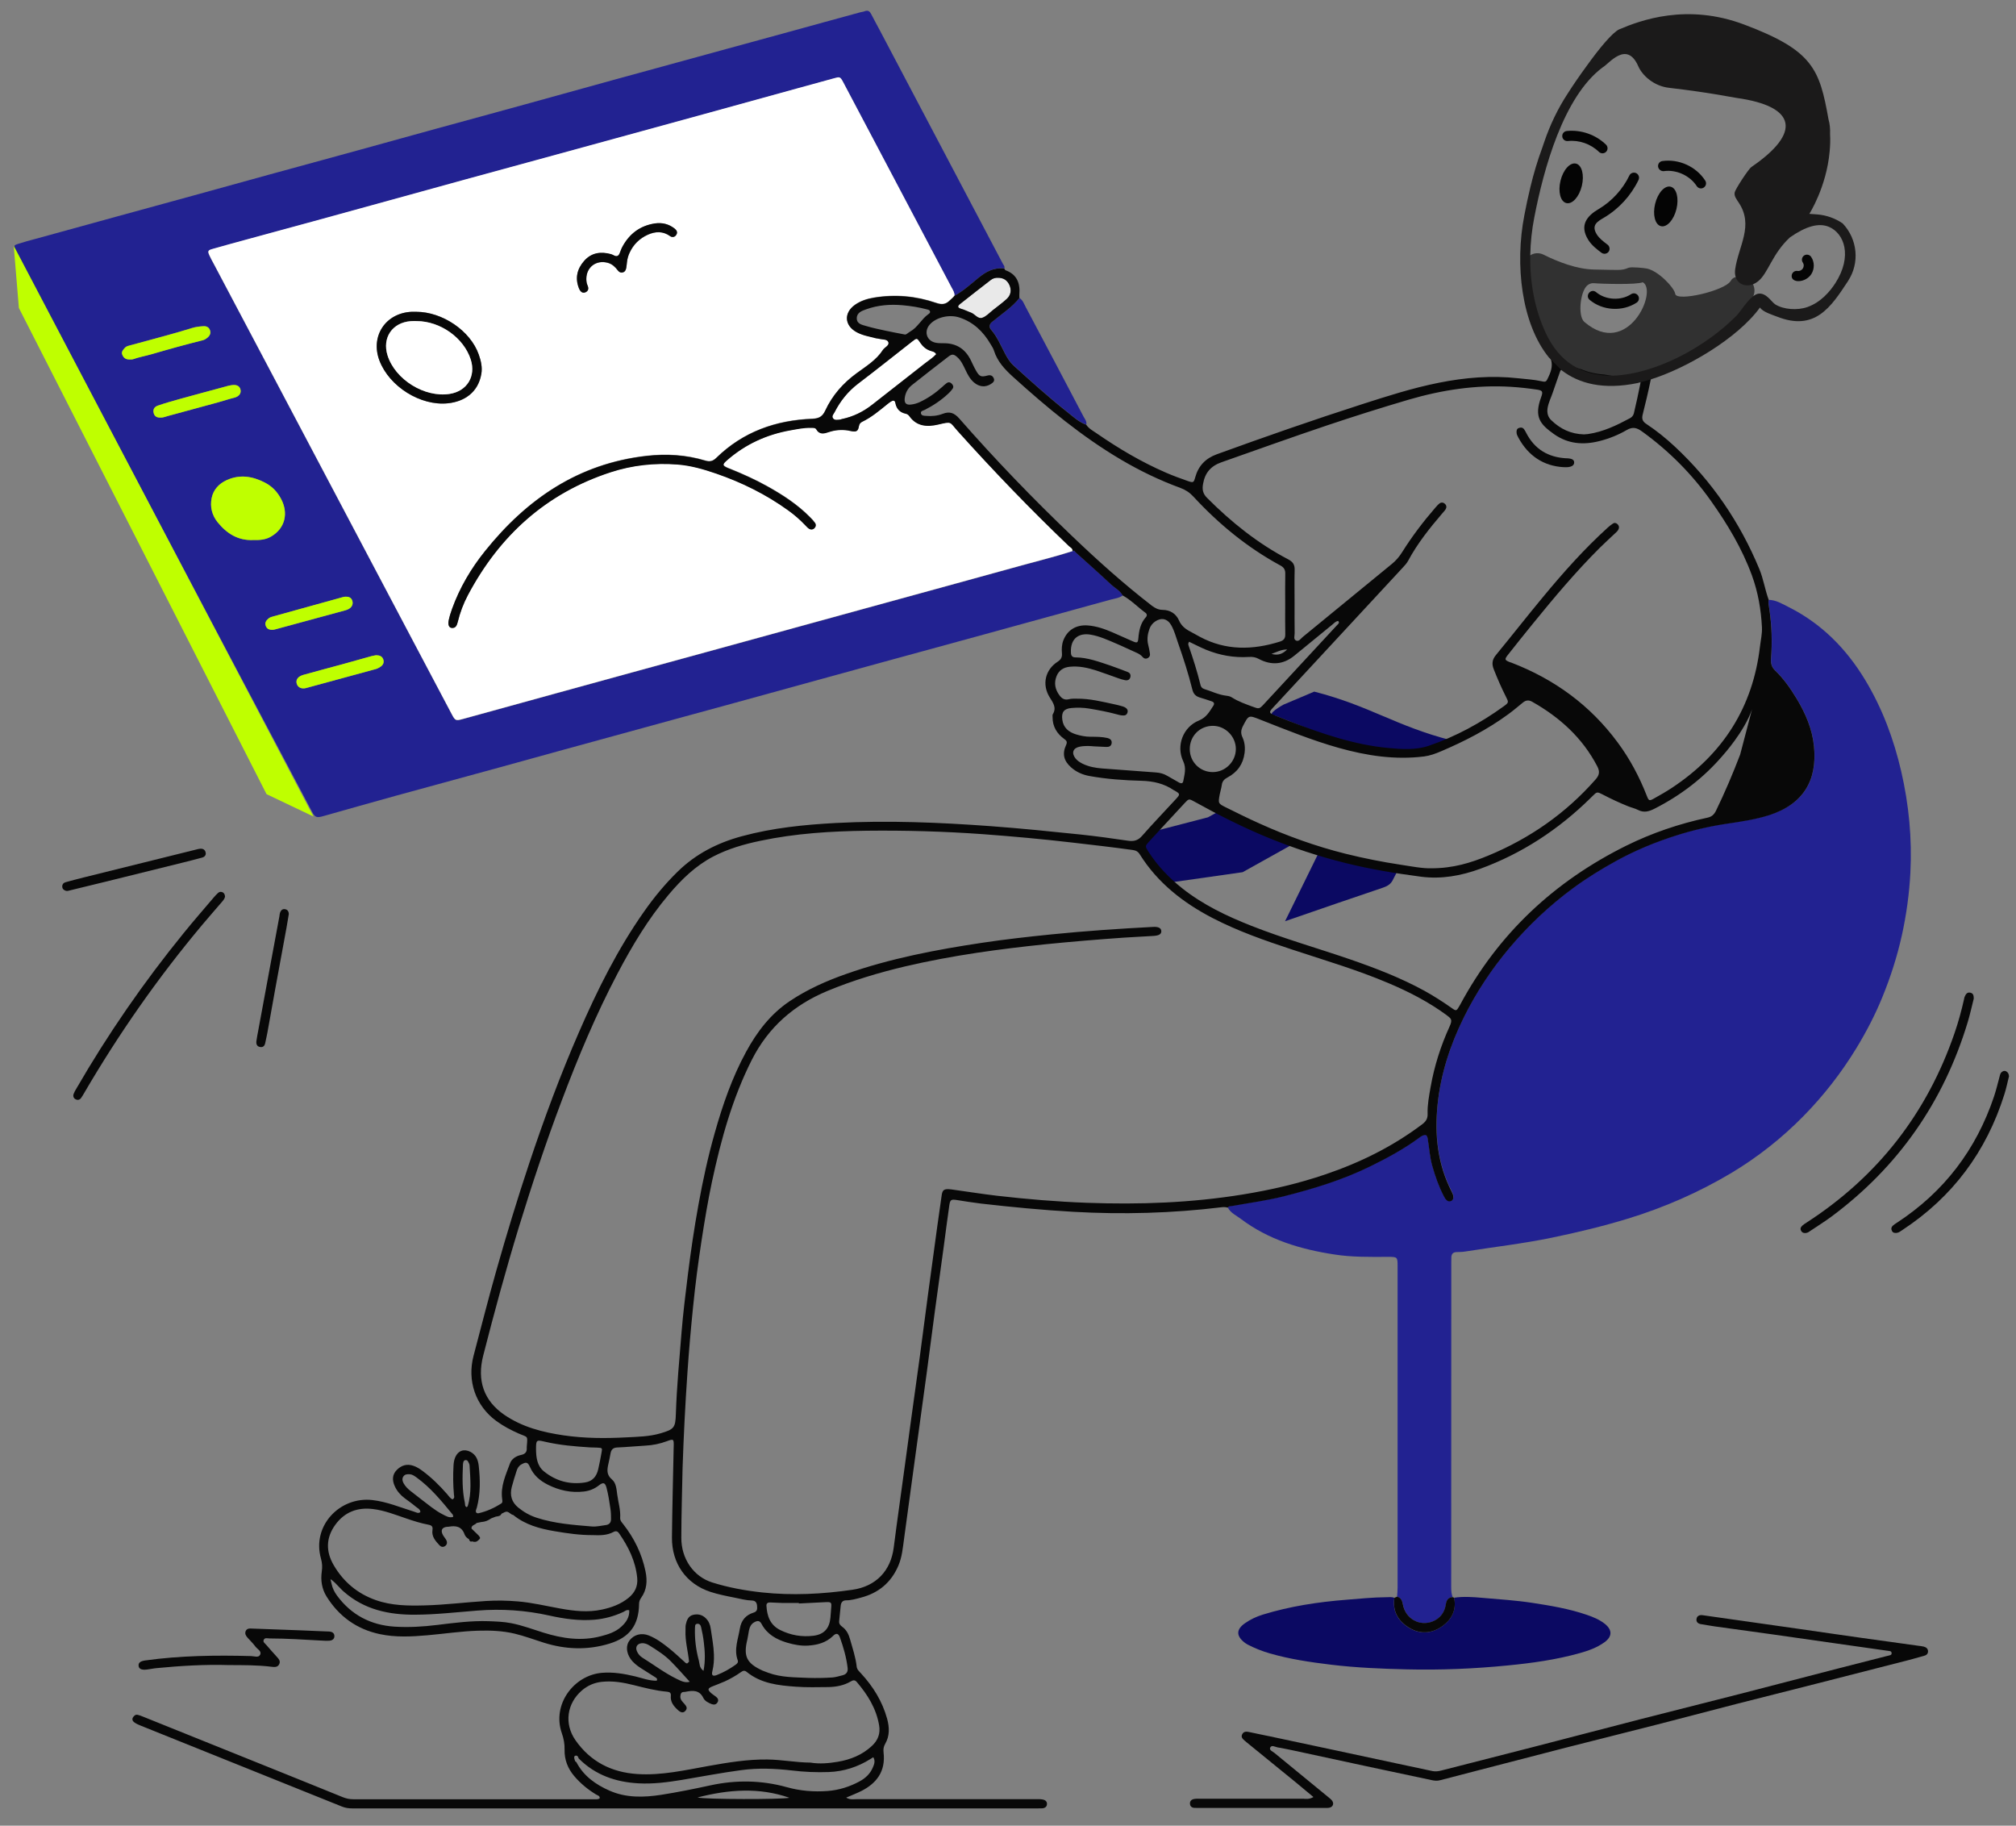
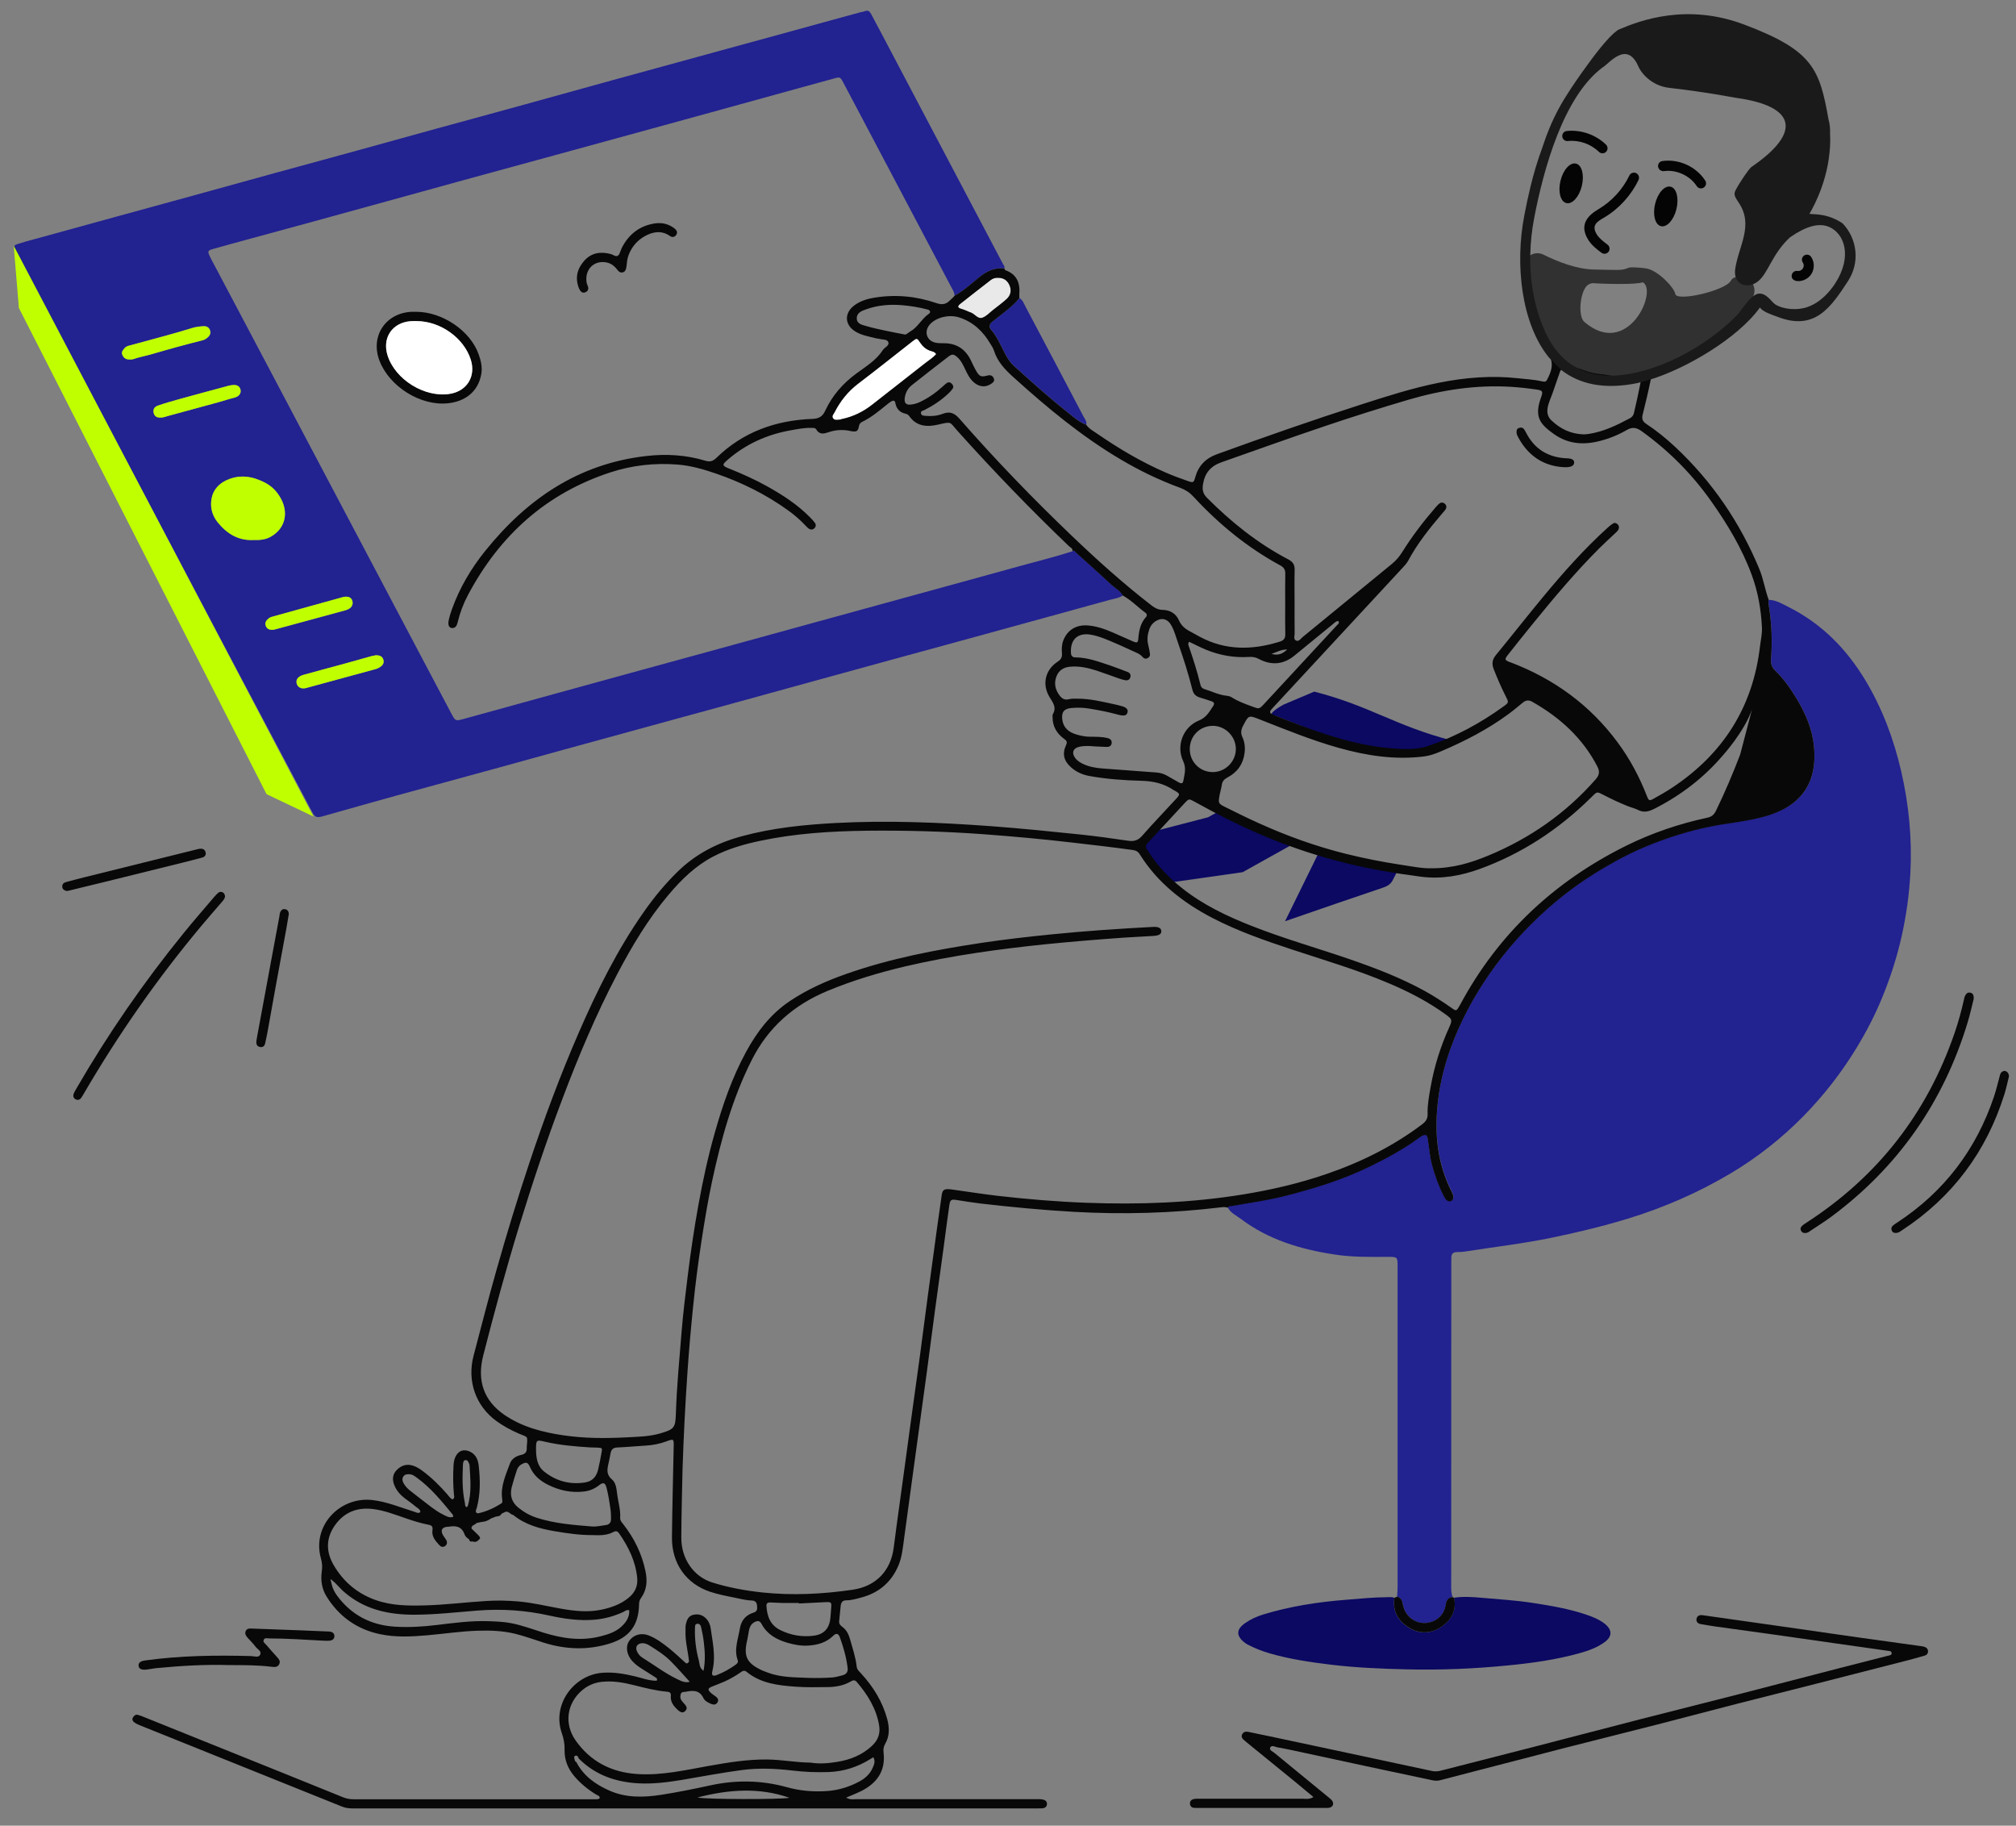
<svg xmlns="http://www.w3.org/2000/svg" version="1.1" id="Calque_1" x="0px" y="0px" viewBox="0 0 2733.5 2475" style="enable-background:new 0 0 2733.5 2475;" xml:space="preserve">
  <rect x="0" y="0" width="2733.5" height="2475" fill="#808080" stroke="none" />
  <style type="text/css">
	.st0{fill:#0B0962;}
	.st1{fill:#222291;}
	.st2{fill:#080808;}
	.st3{fill:#FFFFFF;}
	.st4{fill:#E9E9E9;}
	.st5{fill:#BFFF00;}
	.st6{opacity:0.63;fill:#040404;enable-background:new    ;}
	.st7{fill:#040404;}
	.st8{fill:#1B1A1A;}
</style>
  <g>
    <path class="st0" d="M1932.1,1013.7c0,0,21.4-3,35.4-10.1c-76.1-19.8-109.2-46.3-185.5-66l-41.6,17.6c0,0-26,14.1-12,14.7   l62.8,24.8C1791.2,994.6,1876.9,1031.6,1932.1,1013.7z" />
    <path class="st0" d="M1655.3,1098.4l-17.4,9.6l-82.1,21.3l-8.4,20.4l40.5,46.5l97-13.8l71.9-40.1   C1726,1131.2,1691.8,1116.9,1655.3,1098.4z" />
    <path class="st0" d="M1789.3,1153.4c-15.6,31.8-31.1,63.3-46.9,95.5c4.7-1.6,7.1-2.4,9.5-3.3c41-14.1,82-28.4,123.2-42.2   c6.8-2.3,10.6-5.1,13.2-10c2.5-4.9,5-9.7,7.5-14.6C1877.6,1176.2,1839.8,1169.4,1789.3,1153.4z" />
  </g>
  <g>
    <path class="st1" d="M1361.8,364c-14-1.8-25,4.3-35.3,12.8c-10.4,8.6-20.4,17.6-32.3,24.2c0.2-4.3-2.1-7.6-4-11.1   c-35.6-67.4-71.2-134.9-106.8-202.3c-13.4-25.3-26.7-50.7-40.1-75.9c-4-7.5-4.6-7.6-12.4-5.3c-16,4.5-32,8.8-48.1,13.2   c-42.3,11.6-84.6,23.3-126.9,35c-34.6,9.5-69.3,19-103.9,28.5c-32.7,9-65.5,18-98.2,26.9c-41.4,11.3-82.8,22.6-124.1,33.9   c-34.3,9.4-68.6,18.9-103,28.4c-34.3,9.4-68.6,18.9-102.9,28.3c-29.9,8.2-59.7,16.2-89.6,24.4c-15.4,4.2-30.8,8.4-46.2,12.8   c-6,1.7-6.5,3-4.1,8.5c1.9,4.2,4.2,8.3,6.4,12.4c29.1,55,58.2,110.1,87.3,165.1c28.3,53.5,56.6,107.1,84.9,160.7   c32.7,61.8,65.3,123.6,98,185.5c17.4,33,34.8,65.9,52.3,98.9c4.4,8.2,5.4,8.6,14.2,6.2c8-2.2,16-4.4,24-6.6   c34.3-9.5,68.6-18.9,103-28.4c34-9.4,68-18.7,101.9-28c33.7-9.3,67.4-18.5,101.1-27.7c42-11.5,84-23.1,126-34.6   c28.9-7.9,57.8-15.9,86.6-23.8c38.5-10.6,77-21.1,115.5-31.7c33.7-9.2,67.4-18.5,101-27.8c22.8-6.3,45.7-11.9,68.2-19.2   c2.5-2.1,3.4,0.6,4.6,1.7c16,14.4,32.1,28.7,47.8,43.4c5.3,4.9,12.1,8.1,15.7,14.8c-5,3.6-11.1,4.3-16.8,5.8   c-57.1,15.8-114.2,31.4-171.3,47.1c-46.2,12.7-92.4,25.3-138.6,37.9c-28.9,7.9-57.8,15.9-86.6,23.8   c-38.2,10.5-76.3,21.1-114.5,31.5c-29.5,8.1-59.1,16.1-88.6,24.2c-46.8,12.8-93.7,25.6-140.5,38.5c-28.9,7.9-57.7,16-86.6,23.9   c-47.2,12.9-94.4,25.7-141.6,38.7c-33,9.1-66,18.5-99,27.8c-8.9,2.5-11.1,1.9-15.3-6.1c-12.7-23.8-25.2-47.7-37.8-71.5   c-18-34.1-36.1-68.1-54.2-102.2c-13.7-25.9-27.4-51.8-41.1-77.7c-21.9-41.5-43.8-83.1-65.7-124.6c-28.5-53.9-56.9-107.7-85.4-161.6   c-20.2-38.2-40.4-76.5-60.6-114.7C59.8,413,41.4,378.3,23,343.5c-0.5-0.9-1-1.8-1.4-2.6c-3.8-7.4-3.7-8.2,3.9-10.6   c7.3-2.4,14.7-4.3,22.1-6.3c37.2-10.3,74.4-20.5,111.6-30.7c33.7-9.3,67.4-18.4,101.1-27.7c34.3-9.4,68.6-19,102.9-28.4   c41.1-11.3,82.1-22.4,123.2-33.7c34.7-9.5,69.3-19.2,103.9-28.7c40.4-11.1,80.9-22,121.3-33.2c39.8-10.9,79.5-22.1,119.3-33   c51.3-14.1,102.7-28.2,154-42.2c28.5-7.8,57.1-15.6,85.6-23.4c32.1-8.7,64.1-17.8,96.2-26.4c1.9-0.5,4-0.6,5.8-1.4   c4.5-1.8,6.9,0.3,8.8,4c3.8,7.4,7.8,14.7,11.7,22c33.7,63.9,67.4,127.9,101.1,191.8c21.9,41.5,43.8,83.1,65.7,124.6   C1361,359.6,1362.7,361.4,1361.8,364z M342.9,732.1c8.6,0.2,16.9-0.2,24.4-4.5c19.7-11.4,23.7-32.2,14-50.8   c-5-9.6-12.1-17.3-22-22.4c-16.8-8.7-34-11.6-51.8-3.5c-10.6,4.8-18.2,13-20.5,24.3c-2.4,11.8,0.3,23.3,8.1,32.9   C307.4,723.3,322.7,732.9,342.9,732.1z M177.5,487.3c-0.6,0.1,1.1,0.1,2.7-0.4c8.5-3,17.3-4.5,25.9-7c22.9-6.7,45.8-13,68.9-18.8   c2.3-0.6,4.2-1.8,6.1-3.3c3.4-2.7,5.2-6.2,3.6-10.5c-1.5-3.9-4.8-5.4-8.8-5.2c-5.3,0.3-10.5,0.9-15.6,2.5   c-11.3,3.6-22.8,6.8-34.3,10c-16.9,4.7-33.8,9.3-50.8,13.8c-2.3,0.6-4.4,1.3-6,3.2c-2.4,2.8-5.1,5.4-3.1,9.6   C167.9,485.3,170.6,487.8,177.5,487.3z M509.7,888.3c-1.1,0.2-3.4,0.6-5.7,1.2c-13.1,3.6-26.3,7.4-39.4,11   c-17.7,4.8-35.4,9.5-53,14.4c-7.5,2.1-10.8,6.5-9.3,11.9c1.5,5.2,6.6,7.7,12.8,6c31.5-8.5,62.9-17.1,94.4-25.7   c2.2-0.6,4.3-1.8,6.2-3c3.7-2.4,5.5-5.9,3.9-10.3C518.1,889.8,514.9,888.3,509.7,888.3z M371,853.7c0.1,0,1.7-0.3,3.3-0.7   c31.4-8.5,62.8-17.1,94.2-25.6c1.6-0.4,3.2-1.1,4.6-1.9c4.3-2.5,6-6.5,4.7-10.9c-1.4-4.7-5.2-5.8-9.4-5.6c-2.3,0.1-4.5,0.9-6.8,1.5   c-30.1,8.3-60.1,16.7-90.2,25c-2.6,0.7-5.2,1.3-7.3,3.1c-3.3,2.8-5.4,6.1-3.5,10.4C362.2,852.6,365.4,854.2,371,853.7z    M218.5,566.1c2.7,0.1,6.2-1.4,9.7-2.3c22.4-6.1,44.9-12.1,67.3-18.3c7.4-2,14.6-4.5,22-6.3c7-1.7,9.9-6.3,8.5-11.4   c-1.3-4.7-5.3-6.7-12.2-5.6c-4.2,0.7-8.4,2-12.6,3.1c-18.9,5.1-37.8,10.2-56.7,15.4c-10.2,2.8-20.5,5.7-30.5,9.2   c-5.2,1.8-6.8,5.7-5.6,10.2C209.7,564.7,213,566.4,218.5,566.1z" />
    <path class="st1" d="M1664.7,1636.7c1.5-2.4,4-1.9,6.3-2.3c23.2-4.2,46.7-7.3,69.5-13c40.4-10.2,80.2-22.3,117.8-40.8   c23-11.3,45.6-23.5,66.3-38.8c1.1-0.8,2.1-1.6,3.3-2.2c5.2-2.7,7.2-1.8,8.1,4c2,12.1,2.7,24.4,6.1,36.4c4,14.1,8.8,27.9,15.6,41   c1.1,2.1,2.2,4.1,4,5.7c2,1.7,4.2,1.9,6.5,0.7c2-1.1,2.5-3,2.5-5.1c0-2.8-1.2-5.1-2.4-7.5c-19.2-37.5-23.2-77.3-18.9-118.6   c4.3-41.3,17.1-80,35.3-117c16.8-34.1,37.7-65.7,62.3-94.9c25.5-30.2,54-57.1,85.7-80.5c18.7-13.8,38.5-26,59-37.3   c25.8-14.2,52.8-25.3,80.7-34.2c22.8-7.3,46.2-12.7,69.9-16.2c19.1-2.8,38.2-5.7,56.7-11.5c46.5-14.4,65.2-46.8,60.7-92.6   c-2.3-23.7-11.5-44.9-23.7-65.1c-8.3-13.7-17.5-26.8-29.1-38c-4.6-4.5-6-9.3-5.5-16c1.8-22.3,1-44.6-2.2-66.8   c-0.6-4.3-1.8-8.5-0.9-12.9c9.7,0.2,17.8,5.2,26,9.3c45.2,22.5,79.2,56.9,105,99.8c23,38.3,38.4,79.6,48.5,123.1   c10.5,45.4,14.9,91.4,12.5,137.8c-1.5,28.5-5.4,56.9-11.6,85c-6.4,28.7-15.3,56.5-26.4,83.6c-9.8,24.1-21.8,47.1-35.3,69.3   c-20.4,33.4-44.3,64.1-71.7,92c-29.3,29.8-61.9,55.6-97.8,77.1c-44.3,26.4-91,46.8-140.3,61.9c-34.1,10.4-68.6,18.7-103.5,25.9   c-38.8,8-78.2,12.5-117.3,18.7c-3.6,0.6-7.3,0.6-11,0.7c-4.9,0-7.4,2.3-7.5,7.2c0,2.3-0.1,4.7-0.1,7c0,147,0,294-0.1,441   c0,4.4,0.4,8.6,2,12.7c-6.1,0.4-8.4,4.1-9.2,9.7c-1.7,11-7.5,19-17.9,23.2c-17.5,7-36.5-3.5-40.2-22.4c-1-5.3-2.3-9.6-8.1-11.1   c0.3-4.3,0.7-8.6,0.7-12.9c0-144.8,0-289.7,0-434.5c0-13.5,0-13.4-13.8-13.4c-24,0.1-48,0.5-71.7-3.2c-45.9-7-89.5-19.9-127.2-48.4   C1676,1647.5,1668.3,1644.4,1664.7,1636.7z" />
    <path class="st0" d="M1971.6,2166c12.6-1.9,25.3-1,37.8,0.1c22.9,2,45.8,3.4,68.6,6.9c24.7,3.8,49.3,7.9,73,16   c8.9,3,17.5,6.5,24.9,12.3c10.5,8.4,10.3,17.4-0.6,25.2c-10.2,7.3-21.8,11.4-33.7,14.7c-31.8,8.9-64.4,13.4-97.3,16.6   c-45.5,4.5-91.1,6.4-136.7,5.3c-34.3-0.8-68.6-2.2-102.7-6.3c-28.1-3.4-56.1-7.5-83.4-15.4c-10.3-3-20.1-6.9-29.6-11.8   c-1.8-0.9-3.4-2.1-5-3.3c-10.9-8.9-10.6-17.5,1.1-25.7c7.4-5.2,15.5-9,24.2-11.7c37.1-11.4,75.2-17.2,113.8-20.2   c17.9-1.4,35.8-3.3,53.8-3.4c3.6,0,7.3-0.7,10.8,0.9c-2.7,17.5,4.5,30.6,18.7,39.8c15.6,10.1,32,9,46.7-1.7   C1968.6,2195.1,1975,2182.3,1971.6,2166z" />
    <path class="st2" d="M1780.9,2436.2c-9.1-7.6-17-14.2-24.9-20.7c-21.7-17.7-43.4-35.4-65.1-53c-1-0.8-2.1-1.7-3.1-2.6   c-2.5-2.2-5.4-4.6-3.7-8.4c1.8-4,5.2-4.4,9.3-3.5c9.7,2.2,19.6,4,29.3,6.1c28.6,6.1,57.3,12.2,85.9,18.3   c28.3,6.1,56.6,12.2,84.9,18.2c16.3,3.5,32.5,7,48.8,10.4c4,0.8,7.9,0.3,11.8-0.7c41.6-10.7,83.2-21.2,124.7-31.9   c49-12.6,97.9-25.5,146.9-38.1c44.5-11.4,89-22.5,133.5-33.9c44.8-11.5,89.5-23.2,134.3-34.8c21.3-5.5,42.5-10.9,63.8-16.3   c1-0.2,2-0.4,2.9-0.7c2-0.7,5.1-0.5,4.6-3.9c-0.3-2.6-2.9-2.4-4.7-2.7c-23.7-3.4-47.5-6.7-71.2-10.1c-28-4-56-8-84.1-12   c-26.7-3.8-53.4-7.4-80.2-11.1c-5.9-0.8-11.8-2-17.8-2.9c-4.2-0.6-7.2-2.8-6.5-7.2c0.7-4.3,4.3-5.6,8.4-5c15.5,2.2,31,4.4,46.5,6.6   c28.4,4,56.7,8.1,85.1,12.1c27.4,3.9,54.7,8,82.1,11.8c26.4,3.7,52.8,7.3,79.2,11c2.3,0.3,4.7,0.5,6.9,1.1c3.1,0.8,5.6,2.7,5.7,6.1   c0.1,3.4-1.9,5.5-5.2,6.3c-6.7,1.8-13.4,3.8-20.2,5.6c-41.6,10.7-83.1,21.3-124.7,31.9c-36.4,9.3-72.9,18.4-109.3,27.7   c-36.1,9.3-72.1,18.8-108.2,28.1c-40.9,10.5-81.9,20.6-122.9,31.1c-39.3,10.1-78.6,20.3-117.9,30.5c-17.7,4.6-35.4,9.1-53.1,13.8   c-4,1.1-7.8,0.7-11.8-0.2c-29.3-6.3-58.6-12.4-87.9-18.7c-28-6-55.9-12.1-83.9-18.1c-12.4-2.7-24.7-5.4-37.2-7.6   c-3.2-0.6-7.8-3.7-9.7,0.5c-1.5,3.3,3.3,5.1,5.8,7.1c15.2,12.5,30.4,24.9,45.6,37.4c9.3,7.6,18.6,15.2,27.8,22.8   c1.8,1.5,3.7,2.9,5,4.8c2.6,3.9,0.8,8.2-3.7,9.2c-2.2,0.5-4.6,0.4-7,0.4c-56.7,0-113.3,0-170,0c-2,0-4,0-6-0.1   c-3.4-0.1-5.9-1.8-6.2-5.3c-0.4-4.1,2.2-6.2,5.8-6.8c2.9-0.5,6-0.3,9-0.3c46.3,0,92.7,0,139,0   C1771.3,2438.7,1775.3,2439.4,1780.9,2436.2z" />
    <path class="st1" d="M1472.9,575.7c-9.9-3.5-17.4-10.6-25.3-16.9c-25.3-20-49.2-41.6-73.1-63.2c-4.8-4.3-8.1-9.7-11.1-15.2   c-6.1-11.4-10.9-23.6-19.5-33.5c-3.1-3.6-2.4-7.4,1.2-10.5c0.8-0.6,1.6-1.1,2.4-1.8c11.9-9.9,25-18.3,34.8-30.6   c4.5,2.8,6.1,7.8,8.4,12.1c26.3,49.5,52.4,99.1,78.5,148.7C1471,568.2,1473.9,571.3,1472.9,575.7z" />
    <path class="st2" d="M2676.2,1353.9c-2.7,10.6-5,21.4-8.2,31.9c-32.7,108-94.1,196.1-184.7,263.5c-9.1,6.7-18.7,12.7-28.1,19   c-1.9,1.3-3.7,2.8-6.2,3.2c-2.9,0.4-5.2-0.1-6.8-2.8c-1.7-2.9-0.5-5.2,1.5-7.1c1.7-1.6,3.7-2.8,5.7-4.1   c96.6-62.5,163.4-148.2,200.8-257c5.2-15.1,9.4-30.5,12.9-46.1c0.2-1,0.3-2,0.7-2.9c1.5-3.5,3.4-6.9,8-5.7   C2675.9,1346.8,2676.2,1350.2,2676.2,1353.9z" />
    <path class="st2" d="M305.1,1215.1c-0.2,3.1-2.3,5.3-4.2,7.6c-8.9,10.4-17.9,20.6-26.7,31.1c-59.8,71.3-113,147.4-159.9,227.7   c-1.3,2.3-2.7,4.6-4.2,6.8c-2,2.9-5,3.5-7.9,1.8c-2.5-1.4-3.4-4.2-2.4-7c0.9-2.5,2.2-4.8,3.6-7.1c42.9-74.2,91.5-144.5,145.6-211   c13.2-16.3,27-32.1,40.6-48.1c1.9-2.3,4-4.5,6.2-6.5c1.9-1.7,4.4-1.7,6.5-0.5C304,1211,304.9,1212.9,305.1,1215.1z" />
    <path class="st2" d="M310.3,2257.3c-32.7-1-65.2,1-97.7,4.1c-4.6,0.4-9.2,1.5-13.8,2c-7.2,0.8-10.7-1.1-10.9-5.5   c-0.2-3.9,2.6-6,9.2-6.9c47.7-6.6,95.5-7.2,143.5-5.9c4.1,0.1,9.8,2.5,12-1.6c2.7-5-3.6-7.7-6.2-11.2c-3.2-4.3-7-8-10.6-12   c-2.4-2.6-4.1-5.5-2.7-9c1.6-3.8,5.2-3.7,8.6-3.5c22.6,0.8,45.2,1.6,67.9,2.5c10.3,0.4,20.6,0.9,30.9,1.3c2,0.1,4,0.1,6,0.2   c3.7,0.3,6.7,2,6.9,5.9c0.2,4.5-3.2,6.4-7.2,6.6c-3.3,0.2-6.7,0-10-0.2c-23.6-1.2-47.2-2.9-70.8-2.9c-2.7,0-6.5-1.5-7.9,2.1   c-1.2,2.9,1.9,4.7,3.5,6.6c4.5,5.3,9.2,10.5,13.9,15.7c2.7,3,5.9,6.1,3.7,10.5c-2.1,4.4-6.5,4-10.5,3.5   C349,2257.2,329.7,2257.4,310.3,2257.3z" />
    <path class="st2" d="M2724,1459.1c-2,7.9-3.7,16.4-6.3,24.6c-24.4,77.5-70.1,139-138.1,183.7c-2.5,1.6-4.8,3.7-7.9,4   c-2.4,0.2-4.8,0.1-6.2-2.3c-1.5-2.6-1.3-5.2,0.8-7.3c1.7-1.6,3.7-2.9,5.6-4.1c64-41.8,107.7-99.2,131.9-171.5   c2.9-8.8,5.1-17.9,7.5-26.9c0.6-2.3,1-4.6,3-6.1c1.7-1.3,3.6-1.9,5.6-1C2722.5,1453.5,2723.8,1455.7,2724,1459.1z" />
    <path class="st2" d="M271.5,1150.6c4.2-0.3,6.7,1.7,7.4,5.4c0.6,3.5-1.7,5.8-4.8,6.6c-8.3,2.3-16.7,4.4-25.1,6.5   c-34.2,8.5-68.4,17-102.6,25.4c-17.1,4.2-34.2,8.3-51.3,12.5c-1.9,0.5-3.9,1.2-5.9,0.6c-2.8-0.9-4.7-2.6-4.8-5.7   c-0.1-3,1.8-5.2,4.5-5.9c8.3-2.3,16.7-4.5,25.1-6.6c33.9-8.4,67.7-16.8,101.6-25.2c17.7-4.4,35.5-8.8,53.2-13.2   C269.8,1150.9,270.7,1150.8,271.5,1150.6z" />
    <path class="st2" d="M391.6,1239.2c-1.1,6.5-2.1,12.7-3.2,18.9c-4.9,26.8-9.9,53.6-14.8,80.4c-3.8,20.6-7.4,41.2-11.1,61.8   c-0.8,4.6-2,9.1-2.9,13.7c-0.7,3.9-3,6.1-6.9,5.4c-4.5-0.7-5.6-4.2-5-8.3c0.7-4.6,1.5-9.2,2.4-13.7c5.8-31.4,11.6-62.7,17.4-94.1   c3.8-20.3,7.5-40.5,11.3-60.8c0.3-1.6,0.3-3.4,0.8-4.9c1-3,2.9-5.5,6.4-5.1C389.9,1232.9,391.5,1235.6,391.6,1239.2z" />
    <path class="st2" d="M1971.6,2166c3.5,16.2-3,29.1-15.5,38.2c-14.7,10.7-31,11.8-46.7,1.7c-14.2-9.2-21.4-22.3-18.7-39.8   c1.2-0.5,2.4-1,3.6-1.5c5.8,1.5,7,5.8,8,11.1c3.7,18.9,22.7,29.4,40.2,22.4c10.4-4.2,16.2-12.2,17.9-23.2c0.8-5.5,3.1-9.3,9.2-9.7   C1970.3,2165.5,1970.9,2165.8,1971.6,2166z" />
-     <path class="st3" d="M1454.3,747c-22.5,7.3-45.4,12.9-68.2,19.2c-33.7,9.3-67.3,18.6-101,27.8c-38.5,10.6-77,21.1-115.5,31.7   c-28.9,7.9-57.8,15.9-86.6,23.8c-42,11.5-84,23.1-126,34.6c-33.7,9.2-67.4,18.5-101.1,27.7c-34,9.3-68,18.7-101.9,28   c-34.3,9.5-68.6,18.9-103,28.4c-8,2.2-16,4.4-24,6.6c-8.8,2.4-9.8,2.1-14.2-6.2c-17.5-32.9-34.9-65.9-52.3-98.9   c-32.7-61.8-65.3-123.6-98-185.5c-28.3-53.6-56.6-107.1-84.9-160.7c-29.1-55-58.2-110.1-87.3-165.1c-2.2-4.1-4.5-8.2-6.4-12.4   c-2.5-5.5-2-6.8,4.1-8.5c15.4-4.4,30.8-8.6,46.2-12.8c29.9-8.2,59.7-16.2,89.6-24.4c34.3-9.4,68.6-18.8,102.9-28.3   c34.3-9.5,68.6-19,103-28.4c41.4-11.3,82.8-22.6,124.1-33.9c32.7-9,65.5-18,98.2-26.9c34.6-9.5,69.3-19,103.9-28.5   c42.3-11.6,84.6-23.3,126.9-35c16-4.4,32.1-8.7,48.1-13.2c7.8-2.2,8.4-2.2,12.4,5.3c13.4,25.3,26.8,50.6,40.1,75.9   c35.6,67.4,71.2,134.9,106.8,202.3c1.9,3.5,4.2,6.9,4,11.1c-1.7,2.5-4.2,4.2-6.3,6.3c-5.6,5.7-11.1,6-18.8,3.3   c-27.2-9.3-55.3-11.8-83.8-7.1c-9.2,1.5-18.2,4.3-26,9.8c-15.3,10.8-14.3,27.9,2.1,36.9c8.3,4.6,17.6,6,26.6,8.4   c1.3,0.3,2.7,0.2,3.9,0.6c4.4,1.3,10.9,0.3,12.6,4.4c2,4.8-4.8,7-7.3,10.8c-8.9,13.8-22.8,22.2-35.6,31.6   c-18.4,13.4-33,30-42.6,50.7c-3.7,8-8.4,10.7-17.5,11.1c-49.6,1.9-93.9,17.6-130,52.8c-4.6,4.5-8.6,5.8-15,3.9   c-26.2-7.9-52.9-9.5-80.1-6.4c-92,10.5-162,58.4-218.5,128.8c-19.1,23.7-34.5,49.8-44.9,78.6c-1.8,5-3.4,10.1-4.5,15.3   c-1.3,6.4,0.4,10.2,4.3,10.5c5.3,0.4,6.8-3.8,7.8-7.6c3.1-13,7.8-25.5,14.1-37.3c42.8-80.5,105.9-137.7,193.3-166.2   c29.4-9.6,59.9-12.9,90.8-10.5c18,1.4,35.3,6.4,52.4,12.3c34.8,12,67.5,28.2,97.5,49.8c8.4,6,16.2,12.8,23.3,20.3   c1.6,1.7,3.2,3.5,5.1,4.7c2.4,1.5,5.2,1.3,7.3-0.8c2.1-2.2,2.4-4.9,0.6-7.3c-1.9-2.7-4.2-5.1-6.6-7.5c-17-17.3-37.1-30.3-58.1-42   c-16.3-9.1-33.3-16.7-50.6-23.7c-0.6-0.2-1.3-0.4-1.9-0.7c-8.5-3.6-8.8-4.9-1.5-11.2c24.7-21.5,53.5-34.6,85.7-40.3   c9.2-1.6,18.3-3.6,27.7-3.3c2.6,0.1,5.7-0.5,7.3,2.2c4.3,7.5,10.8,5.6,16.7,3.6c8.8-3,17.6-3.6,26.6-2.2c1.6,0.3,3.2,0.8,4.9,1   c6.4,0.9,8.3-0.2,9.5-6.8c0.6-3.2,2-4.8,4.4-6c12.7-6.1,23.4-15.2,34.3-24c1.6-1.3,3.2-2.5,4.8-3.5c2.7-1.7,5.2-2,5.9,1.9   c1.5,8.2,6.2,13,14.3,14.7c2,0.4,3.6,1.7,4.8,3.4c9.9,13.9,24.1,14.6,38.6,11.3c19.5-4.5,15.4-4,26.9,8.8   c48.3,53.8,98.5,105.9,150.8,155.9C1451.5,742,1455.1,743.2,1454.3,747z M564.3,422.7c-2,0-4-0.1-6,0   c-35.5,1.6-56.3,33.1-43.7,66.2c13.3,35.1,55.6,61.8,93,57.8c21.6-2.3,40.7-14.3,45.1-39.7c1.6-9.2-0.6-18-3.5-26.4   C637.8,448.5,599.8,422.7,564.3,422.7z M795,378c0.1-16.2,13.8-26.1,29.4-21.5c5.8,1.7,9.7,5.5,13.2,10.1c1.7,2.3,3.9,3.7,6.9,2.8   c3-0.8,4-3.4,4.6-6c0.5-2.6,0.7-5.3,1-7.9c0.5-4.3,1.6-8.4,3.4-12.4c5.2-11.4,13.6-19.7,24.9-24.8c10.3-4.6,20.5-5.1,30.3,2   c2.5,1.8,5.8,1.6,8-1.4c2.5-3.5,1-6.5-1.8-8.7c-7.9-6.4-17.2-8.7-27.2-7.1c-19.8,3.1-34.2,13.9-43.7,31.4c-1.6,2.9-2.6,6.1-3.9,9.2   c-1.4,3.3-3.7,4.5-7.1,3c-1.5-0.7-3-1.6-4.5-2c-13.9-3.8-26.7-2.1-36.5,9.2c-9.5,10.8-12.5,23.3-7,37.1c2.1,5.2,5.4,7,9,5.3   c4.2-2,4.3-5.5,2.6-9.3C795.4,383.9,795,381,795,378z" />
    <path class="st3" d="M1269.4,480c-4.4,4.9-10.1,8.4-15.3,12.5c-23.8,18.8-47.7,37.4-71.5,56.1c-12.2,9.6-25.8,16.3-41.1,19.5   c-1,0.2-1.9,0.7-2.9,0.8c-3.3,0.3-7.1,1.2-9.2-1.9c-2.1-3,0.8-5.6,2.1-8.1c7.8-15.3,18.2-28.3,32.1-38.9   c24.7-18.7,48.8-38.1,73.2-57.1c6.4-5,6.5-4.9,10.9,1.7c3.4,5.1,7.8,9,13.8,11C1264.4,476.3,1267.6,476.6,1269.4,480z" />
    <path class="st4" d="M1353.1,376.5c7.7,0,12.6,3.4,15.5,9.7c3.2,6.8,2.1,13.9-3.7,19.1c-5.9,5.4-12.4,10.1-18.6,15   c-4.7,3.7-9,8.6-14.4,10.4c-6.1,2.1-10.1-5.2-15.6-7.1c-4.4-1.5-8.4-3.8-13-5c-5-1.3-5.5-3.4-1.6-6.5c13.8-11,27.7-21.7,41.6-32.5   C1346.5,377.1,1350,376.4,1353.1,376.5z" />
    <path class="st5" d="M342.9,732.1c-20.2,0.8-35.4-8.8-47.8-24.1c-7.8-9.7-10.5-21.1-8.1-32.9c2.3-11.3,9.9-19.5,20.5-24.3   c17.8-8,35-5.2,51.8,3.5c9.9,5.1,17,12.8,22,22.4c9.8,18.7,5.7,39.5-14,50.8C359.8,731.9,351.5,732.3,342.9,732.1z" />
    <path class="st5" d="M177.5,487.3c-6.9,0.5-9.7-2-11.5-5.9c-2-4.2,0.7-6.8,3.1-9.6c1.6-1.9,3.7-2.6,6-3.2   c16.9-4.5,33.9-9.1,50.8-13.8c11.5-3.2,22.9-6.4,34.3-10c5.2-1.6,10.4-2.2,15.6-2.5c4-0.3,7.3,1.3,8.8,5.2   c1.7,4.3-0.1,7.7-3.6,10.5c-1.8,1.5-3.7,2.7-6.1,3.3c-23.1,5.8-46.1,12.1-68.9,18.8c-8.5,2.5-17.4,4-25.9,7   C178.7,487.4,176.9,487.4,177.5,487.3z" />
    <path class="st5" d="M509.7,888.3c5.2,0,8.4,1.4,9.9,5.4c1.6,4.4-0.2,7.9-3.9,10.3c-1.9,1.3-4,2.4-6.2,3   c-31.4,8.6-62.9,17.2-94.4,25.7c-6.3,1.7-11.4-0.8-12.8-6c-1.5-5.4,1.8-9.8,9.3-11.9c17.6-4.9,35.3-9.6,53-14.4   c13.2-3.6,26.3-7.3,39.4-11C506.2,888.9,508.5,888.6,509.7,888.3z" />
    <path class="st5" d="M371,853.7c-5.7,0.6-8.9-1-10.5-4.8c-1.9-4.4,0.2-7.7,3.5-10.4c2.1-1.8,4.7-2.4,7.3-3.1   c30.1-8.3,60.1-16.7,90.2-25c2.2-0.6,4.5-1.4,6.8-1.5c4.2-0.2,8,0.9,9.4,5.6c1.3,4.4-0.4,8.4-4.7,10.9c-1.4,0.8-3,1.5-4.6,1.9   c-31.4,8.6-62.8,17.1-94.2,25.6C372.8,853.4,371.1,853.6,371,853.7z" />
    <path class="st5" d="M218.5,566.1c-5.5,0.3-8.8-1.3-10.1-6c-1.2-4.5,0.4-8.4,5.6-10.2c10-3.5,20.3-6.3,30.5-9.2   c18.9-5.3,37.8-10.3,56.7-15.4c4.2-1.1,8.3-2.5,12.6-3.1c6.9-1.1,10.9,1,12.2,5.6c1.4,5-1.5,9.7-8.5,11.4c-7.4,1.8-14.7,4.3-22,6.3   c-22.4,6.2-44.9,12.2-67.3,18.3C224.6,564.7,221.2,566.2,218.5,566.1z" />
    <path class="st2" d="M564.3,422.7c35.6,0,73.6,25.8,84.8,57.9c3,8.5,5.1,17.2,3.5,26.4c-4.4,25.4-23.5,37.4-45.1,39.7   c-37.3,4-79.6-22.7-93-57.8c-12.6-33.1,8.2-64.6,43.7-66.2C560.3,422.6,562.3,422.7,564.3,422.7z M565,435.3c-2.7,0-5.3-0.2-8,0   c-25.2,1.9-39.1,22.5-31.5,46.5c10.3,32.7,50.3,57.4,84.3,52.1c23.5-3.7,35.8-23.8,28.5-46.5C628.9,458.1,597.2,435.4,565,435.3z" />
    <path class="st2" d="M795,378c0,3,0.3,5.9,1.6,8.8c1.7,3.8,1.6,7.3-2.6,9.3c-3.6,1.8-6.9-0.1-9-5.3c-5.5-13.8-2.5-26.3,7-37.1   c9.9-11.3,22.7-13,36.5-9.2c1.6,0.4,3,1.3,4.5,2c3.4,1.6,5.7,0.4,7.1-3c1.3-3.1,2.3-6.3,3.9-9.2c9.5-17.5,23.9-28.3,43.7-31.4   c10-1.5,19.2,0.7,27.2,7.1c2.8,2.3,4.3,5.2,1.8,8.7c-2.2,3-5.5,3.2-8,1.4c-9.8-7-20-6.6-30.3-2c-11.3,5.1-19.7,13.3-24.9,24.8   c-1.8,4-2.9,8.1-3.4,12.4c-0.3,2.6-0.5,5.3-1,7.9c-0.5,2.7-1.6,5.2-4.6,6c-3,0.8-5.2-0.6-6.9-2.8c-3.5-4.6-7.4-8.4-13.2-10.1   C808.8,351.9,795.1,361.8,795,378z" />
    <path class="st2" d="M2119.4,633.3c-26.2-1.7-47-15-60.5-39.8c-1.3-2.4-2.6-4.7-2.6-7.4c-0.1-2.4,0.3-4.8,2.9-5.8   c2.7-1.1,5.3-0.9,7.2,1.5c1.2,1.6,2.1,3.4,3,5.1c11.4,22.1,29.8,33.1,54.4,34.4c0.3,0,0.7,0,1,0c6.9,0.3,9.9,2.2,9.6,6.1   c-0.3,3.7-3.7,5.7-10.1,6C2123.4,633.3,2122.4,633.3,2119.4,633.3z" />
    <path class="st3" d="M565,435.3c32.2,0.1,63.9,22.8,73.3,52.2c7.2,22.7-5.1,42.8-28.5,46.5c-34,5.4-73.9-19.3-84.3-52.1   c-7.6-24,6.4-44.6,31.5-46.5C559.7,435.1,562.4,435.3,565,435.3z" />
  </g>
  <path class="st6" d="M2066,363.7c11.9,136.3,53.5,160.3,166,146.2c62.3-7.8,124.7-69.2,144.7-107.2c5.9-11.1-0.6-25-13-27.1  c-7.1-1.2-13.8-0.6-16.8,4.9c-7.6,13.7-73.6,28.8-75.4,18c-1.4-8.7-22.7-31-38.3-34.4c-3.8-0.8-21.4-2.6-25-1.1  c-9.9,4.2-12.9,2.9-46.5,2.4c-23.5-0.3-49.4-10.5-68.7-20.1C2079.9,338.7,2064.8,349.1,2066,363.7L2066,363.7z M2148.2,436.4  c-9.5-8.2-5.4-44.3,5.5-50.6c2.3-1.3,4.7-2.1,7.1-1.9c11.2,1,59.5,2.3,66.6-1.3c7-3.6-12.9-6.9,0,0  C2248.5,393.9,2207.1,487,2148.2,436.4z" />
  <path class="st7" d="M2221.7,243.9c-10.1,21.1-26.7,39.3-46.9,51.2c-8.7,5.1-17.6,10-9.7,22.7c3.4,5.5,9.1,9.7,14.6,13.9  c3,2.3,3.6,6.6,1.4,9.6c-2.3,3-6.6,3.6-9.6,1.4c-6.2-4.7-13.3-10-18-17.6c-12.3-19.7-1.7-32.5,14.3-41.8  c17.8-10.6,32.5-26.7,41.5-45.4c1.6-3.4,5.8-4.8,9.2-3.2C2221.9,236.4,2223.3,240.5,2221.7,243.9z" />
-   <path class="st7" d="M2164.2,396.1c12.9,10.7,33.3,11.9,47.4,2.7c3.2-2.1,7.4-1.2,9.5,2c2.1,3.2,1.2,7.4-2,9.5  c-19.2,12.5-46,11-63.6-3.7C2148.5,400.8,2157.3,390.3,2164.2,396.1z" />
  <path class="st7" d="M2265.2,253.1c8,1.9,11.5,15.5,7.9,30.3c-3.6,14.8-13,25.2-21,23.2c-8-1.9-11.5-15.5-7.9-30.3  C2247.8,261.5,2257.2,251.1,2265.2,253.1z" />
  <path class="st7" d="M2144.8,252.1c-3.6,14.8-13,25.2-21,23.2c-8-1.9-11.5-15.5-7.9-30.3c3.6-14.8,13-25.2,21-23.2  C2144.9,223.7,2148.4,237.3,2144.8,252.1z" />
  <path class="st7" d="M2429.4,373c0.6-3.7,4.1-6.3,7.8-5.7c6.3,1,10.8-6.2,7.2-11.4c-2.1-3.1-1.3-7.4,1.8-9.5  c3.1-2.1,7.4-1.3,9.5,1.8c4.7,6.8,4.8,16.2,0.4,23.2C2448.1,384.1,2427.7,384.1,2429.4,373z" />
  <path class="st7" d="M2168,205.9c-11.1-10.8-26.8-16.3-42.2-14.7c-3.7,0.4-7.2-2.3-7.5-6.1c-0.4-3.8,2.3-7.1,6.1-7.5  c19.3-2,39.2,4.9,53.2,18.5c2.7,2.7,2.8,7,0.1,9.7C2175.1,208.5,2170.7,208.5,2168,205.9z" />
  <path class="st7" d="M2248.2,226c-0.5-3.8,2.1-7.2,5.9-7.7c22.4-3.1,45.7,7.5,58,26.5c2.1,3.2,1.2,7.4-2,9.5c-3.2,2.1-7.4,1.2-9.5-2  c-9.3-14.3-27.7-22.7-44.6-20.3C2252.3,232.4,2248.8,229.7,2248.2,226z" />
  <path class="st2" d="M2459.6,1012c-2.3-23.7-11.5-44.9-23.7-65.1c-8.3-13.7-17.5-26.8-29.1-38c-4.6-4.5-6-9.3-5.5-16  c1.8-22.3,1-44.6-2.2-66.8c-0.6-4.3-1.8-8.5-0.9-12.9c-5.1-13.7-7.1-28.4-12.8-42c-26.3-63.3-64.1-118.7-114.2-165.5  c-12.2-11.4-25.2-21.9-39.1-31.1c-5.1-3.4-6.2-7-4.8-12.5c3.9-15.5,7.6-31,10.8-46.7c0.2-0.8,0.4-1.5,0.6-2.1  c-21.1,0.1-42.4-1.7-63.7-5.6c-11.3-0.7-21.7-3.2-31.2-7.2c-14.2-4-28-8.9-41.3-14.6c2.9,7.9,1.6,15.6-2.7,24.6  c-3.3,6.9-3.1,7.8-9.8,6.3c-10.5-2.3-21.1-2.8-31.7-4c-36.1-4-72-1-107.4,6.1c-35.6,7.1-70.2,18.2-104.7,29.3  c-65.9,21.2-131.2,44-196.2,67.6c-15.4,5.6-25.1,15.7-29.4,31.3c-2,7.1-2.5,7.6-9.8,5.1c-10.1-3.5-20.1-7.2-29.8-11.4  c-33.1-14.3-64-32.6-93.7-53.1c-5.2-3.6-10.9-6.5-14.5-11.9c-9.9-3.5-17.4-10.6-25.3-16.9c-25.3-20-49.2-41.6-73.1-63.2  c-4.8-4.3-8.1-9.7-11.1-15.2c-6.1-11.4-10.9-23.6-19.5-33.5c-3.1-3.6-2.4-7.4,1.2-10.5c0.8-0.6,1.6-1.1,2.4-1.8  c11.9-9.9,25-18.3,34.8-30.6c0-1.6-0.2-3.3-0.1-4.9c1.3-15.2-3.1-27.1-18.6-32.8c-0.8-0.3-1.2-1.5-1.8-2.3c-14-1.8-25,4.3-35.3,12.8  c-10.4,8.6-20.4,17.6-32.3,24.2c-1.7,2.5-4.2,4.2-6.3,6.3c-5.6,5.7-11.1,6-18.8,3.3c-27.2-9.3-55.3-11.8-83.8-7.1  c-9.2,1.5-18.2,4.3-26,9.8c-15.3,10.8-14.3,27.9,2.1,36.9c8.3,4.6,17.6,6,26.6,8.4c1.3,0.3,2.7,0.2,3.9,0.6  c4.4,1.3,10.9,0.3,12.6,4.4c2,4.8-4.8,7-7.3,10.8c-8.9,13.8-22.8,22.2-35.6,31.6c-18.4,13.4-33,30-42.6,50.7  c-3.7,8-8.4,10.7-17.5,11.1c-49.6,1.9-93.9,17.6-130,52.8c-4.6,4.5-8.6,5.8-15,3.9c-26.2-7.9-52.9-9.5-80.1-6.4  c-92,10.5-162,58.4-218.5,128.8c-19.1,23.7-34.5,49.8-44.9,78.6c-1.8,5-3.4,10.1-4.5,15.3c-1.3,6.4,0.4,10.2,4.3,10.5  c5.3,0.4,6.8-3.8,7.8-7.6c3.1-13,7.8-25.5,14.1-37.3c42.8-80.5,105.9-137.7,193.3-166.2c29.4-9.6,59.9-12.9,90.8-10.5  c18,1.4,35.3,6.4,52.4,12.3c34.8,12,67.5,28.2,97.5,49.8c8.4,6,16.2,12.8,23.3,20.3c1.6,1.7,3.2,3.5,5.1,4.7  c2.4,1.5,5.2,1.3,7.3-0.8c2.1-2.2,2.4-4.9,0.6-7.3c-1.9-2.7-4.2-5.1-6.6-7.5c-17-17.3-37.1-30.3-58.1-42  c-16.3-9.1-33.3-16.7-50.6-23.7c-0.6-0.2-1.3-0.4-1.9-0.7c-8.5-3.6-8.8-4.9-1.5-11.2c24.7-21.5,53.5-34.6,85.7-40.3  c9.2-1.6,18.3-3.6,27.7-3.3c2.6,0.1,5.7-0.5,7.3,2.2c4.3,7.5,10.8,5.6,16.7,3.6c8.8-3,17.6-3.6,26.6-2.2c1.6,0.3,3.2,0.8,4.9,1  c6.4,0.9,8.3-0.2,9.5-6.8c0.6-3.2,2-4.8,4.4-6c12.7-6.1,23.4-15.2,34.3-24c1.6-1.3,3.2-2.5,4.8-3.5c2.7-1.7,5.2-2,5.9,1.9  c1.5,8.2,6.2,13,14.3,14.7c2,0.4,3.6,1.7,4.8,3.4c9.9,13.9,24.1,14.6,38.6,11.3c19.5-4.5,15.4-4,26.9,8.8  c48.3,53.8,98.5,105.9,150.8,155.9c2,1.9,5.5,3,4.7,6.9c2.5-2.1,3.4,0.6,4.6,1.7c16,14.4,32.1,28.7,47.8,43.4  c5.3,4.9,12.1,8.1,15.7,14.8c11.5,6.3,20.5,15.9,30.9,23.5c2.2,1.6,2.5,3.9,0.6,6c-7.3,8.1-9.3,18.1-10.2,28.6  c-0.6,6.2-1.6,6.7-7.6,4.1c-9.2-3.9-18.2-8.2-27.4-12.1c-10.7-4.6-21.7-8.5-33.5-9.4c-15.7-1.2-27.7,6.1-33.2,20.2  c-2.2,5.7-2.4,11.8-1.9,17.7c0.4,5.3-1.3,8.3-5.9,11.3c-16.8,10.9-21.5,30.8-10.8,48.1c4.6,7.5,9.8,14,4.3,23.1  c-0.6,1-0.3,2.6-0.3,3.9c-0.1,12.7,5.8,22.3,15.8,29.6c3,2.2,4.5,3.8,2.6,8c-5.6,12.1-3.3,21.6,6.6,30.4  c7.1,6.4,15.6,10.1,24.9,11.8c23.3,4.2,47,5.9,70.6,6.5c16.2,0.4,30.8,3.8,44.1,12.9c0.3,0.2,0.6,0.3,0.9,0.4  c7.6,4.4,7.7,5,1.7,11.5c-15.3,16.7-31.1,33-46,50c-5.6,6.4-11.4,7.6-19.3,6.4c-21.4-3.2-42.9-6.1-64.4-8.4  c-40.4-4.2-80.8-8.3-121.4-11.3c-69.9-5.1-139.7-8-209.8-4.3c-43,2.3-85.6,6.6-127.4,17.9c-33.1,8.9-62.6,23.9-87.3,48.1  c-17,16.6-32,34.8-45.6,54.2c-35.8,50.9-63.3,106.3-88.1,163.2c-25.4,58.3-47.5,117.9-67.6,178.2c-15.9,47.7-30.5,95.7-44.2,144  c-11,38.7-20.9,77.7-31.2,116.7c-8.9,34,2.7,67.9,31,88.5c9.5,6.9,19.7,12.3,30.4,17c12.5,5.4,12,2.3,10.8,17.1  c-0.1,0.7-0.1,1.3-0.1,2c0.5,5.6-1.9,8.6-7.5,9.8c-6.9,1.4-13,5.3-15.3,11.7c-5.6,15.5-13,30.8-10.5,48.2c0.3,2.4,0.9,4.7-1.6,6.2  c-9.4,5.9-19.3,10.4-30.1,12.9c-2.7,0.6-4.5-0.8-3.9-3.9c0.3-1.3,0.9-2.5,1.3-3.8c4.9-18.7,4.6-37.6,2.5-56.6  c-0.9-7.9-3.6-14.9-11.3-18.9c-8.6-4.4-16.7-1.6-20.5,7.3c-1.6,3.7-2.2,7.7-2.4,11.7c-0.7,13-0.6,26,0.6,39c0.2,2.1,1.4,4.6-1.9,6.5  c-3.2-1.4-5.1-4.5-7.4-7.2c-10.1-11.6-21-22.3-33.4-31.5c-3.8-2.8-7.7-5.3-12.1-6.8c-8.8-3.1-16.5-0.8-22.8,5.7  c-5.9,6-6.5,13.6-2.5,22.2c3,6.5,7.6,11.7,13.3,16c5.1,3.8,10.3,7.4,15.1,11.5c2.4,2,6,3.3,6.2,7.3c-3,2.4-5.6,0.3-8.4-0.5  c-18.7-5.8-36.8-13.5-56.6-15.8c-44.2-5.1-82.4,34.9-69.8,79.3c1.7,6,2,11.6,1.1,17.6c-1.7,11.9,0.1,23.5,6.4,33.7  c16.8,27,40.8,44.4,72.1,51.1c21.4,4.6,43.1,3.5,64.7,1.6c22.9-2,45.7-5.5,68.7-6.2c16.7-0.5,33.2,0.1,49.6,4  c13.3,3.2,26.1,8,39.1,12.1c29.7,9.4,59.5,10.6,89.5,1.4c27.3-8.4,39.7-25.1,40.1-53.6c0-3.2,0.9-5.7,2.7-8.3  c8-11.1,8.7-23.3,6-36.3c-4.9-23.6-15.2-44.6-30-63.5c-2-2.6-4.5-5-4.3-8.7c0.7-10.8-2.6-21.1-4-31.7c-1-7.2-1.4-15.6-7.1-20.4  c-7.8-6.5-6.6-13.6-4.8-21.5c1-4.5,2-9.1,2.8-13.7c0.9-5.3,3.4-8,9.3-8.2c12.6-0.5,25.3-1.8,37.9-2.5c10.1-0.5,19.8-2.5,29.2-6  c9-3.4,9.5-3,9.3,6.5c0,1-0.1,2-0.1,3c-0.8,40.3-1.9,80.7-2.3,121c-0.3,35.3,19.3,62.9,52,73.7c10.7,3.5,21.9,5.7,33,7.9  c7.8,1.6,15.6,3.7,23.6,3.9c4.4,0.1,6.5,2.8,6.8,7.1c0.3,4.1,0.7,7.6-4.8,9.3c-10.4,3.2-16.7,10.5-18.5,21.5  c-2.3,14.3-8.3,28.3-2.9,43.2c1,2.7-0.9,4.5-2.8,5.9c-7.9,5.6-16.3,10.4-25.3,13.9c-5.7,2.3-7.8,0.6-6.3-5.2  c1.9-7.5,2.4-15.1,2.1-22.8c-0.4-11.7-2.7-23.2-4.3-34.7c-0.7-5.3-2.7-10.3-6.7-14.2c-5-4.9-11-6.2-17.5-4.5  c-6.4,1.7-8.3,7.2-9.6,12.9c-0.6,2.6-0.3,5.3-0.4,8c-0.7,14.4,3.4,28.3,4.8,42.5c-0.8,0.8-1.7,1.6-2.5,2.4c-1.9,0-2.9-1.4-4.1-2.5  c-6.7-6-13.2-12.2-20.2-17.8c-8.6-6.9-17.4-13.5-27.7-17.6c-9.9-4-20-1.3-26.1,6.5c-5.2,6.7-4.7,16.5,1.2,25.1  c3.7,5.3,8.7,9.2,14,12.6c6.5,4.1,12.9,8.2,19.4,12.3c1.6,1,3.6,1.9,2.1,4.8c-10,0.2-19.4-3.5-28.9-5.8c-15-3.6-30-6.2-45.5-4.9  c-37.8,3.3-67.9,42.7-54.2,81.9c2.6,7.4,3.9,14.6,3.7,22.4c-0.3,13.6,4.4,25.4,13.1,35.7c8.5,10,18.5,18.2,29.7,25  c1.9,1.2,5.3,1.6,4.8,5.2c-2.5,1.7-5.3,1.2-7.9,1.2c-108.7,0-217.3,0-326,0c-5.1,0-9.8-0.9-14.6-2.9c-29.6-12.1-59.2-23.9-88.8-35.9  c-60.5-24.3-120.9-48.7-181.4-73c-2.5-1-5-2-7.5-2.6c-3-0.8-5.2,1.1-6.6,3.4c-1.7,2.8-0.3,5.3,2,6.9c2.4,1.7,5.2,3,8,4.1  c91,36.6,182.1,73.1,273.1,109.8c4.8,2,9.5,2.6,14.5,2.6c309.6,0,619.3,0,928.9,0c2,0,4,0,6-0.1c3.8-0.1,6.7-2,6.8-5.8  c0.2-4-3-5.8-6.5-6.3c-3.3-0.5-6.6-0.3-10-0.3c-80.7,0-161.3,0-242,0c-4.1,0-8.4,1-13.8-2.1c7.8-3.4,14.5-5.9,20.8-9.1  c19.8-10.1,33.1-26,29.9-52.4c-0.5-4.2,0.1-7.7,2.2-11.4c6.3-10.8,5.8-22.3,2.7-33.9c-6.5-23.7-19-43.8-35.5-61.7  c-2.5-2.7-5.3-5-5.8-9c-1.4-12.7-5.5-24.6-8.9-36.8c-1.9-6.9-4.8-13.1-10.8-17.4c-2.5-1.8-4.4-3.9-4.1-7.5c0.8-7,1.3-13.9,2.1-20.9  c0.5-4.5,2.5-7.4,7.6-7.4c6.7,0,13.2-1.9,19.6-3.6c24.1-6.2,41.3-20.5,51.1-43.6c4.9-11.6,5.9-23.8,7.6-36  c3.8-27.7,7.6-55.4,11.3-83.1c3.8-28,7.7-56.1,11.5-84.1c2.7-19.5,5.4-38.9,8-58.4c3.7-27.7,7.3-55.5,11-83.2  c4-29.4,8.1-58.7,12.1-88.1c2.5-18.5,4.8-37,7.5-55.5c1.1-7.5,2.5-8.2,9.9-7.1c10.9,1.7,21.7,3.5,32.6,4.8  c41.7,4.8,83.5,8.8,125.4,11.2c67.1,3.8,133.9,2,200.6-6.1c3-0.4,6-0.5,8.9,0.5c1.5-2.4,4-1.9,6.3-2.3c23.2-4.2,46.7-7.3,69.5-13  c40.4-10.2,80.2-22.3,117.8-40.8c23-11.3,45.6-23.5,66.3-38.8c1.1-0.8,2.1-1.6,3.3-2.2c5.2-2.7,7.2-1.8,8.1,4  c2,12.1,2.7,24.4,6.1,36.4c4,14.1,8.8,27.9,15.6,41c1.1,2.1,2.2,4.1,4,5.7c2,1.7,4.2,1.9,6.5,0.7c2-1.1,2.5-3,2.5-5.1  c0-2.8-1.2-5.1-2.4-7.5c-19.2-37.5-23.2-77.3-18.9-118.6c4.3-41.3,17.1-80,35.3-117c16.8-34.1,37.7-65.7,62.3-94.9  c25.5-30.2,54-57.1,85.7-80.5c18.7-13.8,38.5-26,59-37.3c25.8-14.2,52.8-25.3,80.7-34.2c22.8-7.3,46.2-12.7,69.9-16.2  c19.1-2.8,38.2-5.7,56.7-11.5C2445.4,1090.1,2464.1,1057.8,2459.6,1012z M2098.4,553c1.3-7.6,4.9-14.4,7.3-21.7  c3-9.1,6.4-18.1,9.5-27.3c1.2-3.5,3.1-4,6-2.3c0.9,0.5,1.6,1.2,2.5,1.7c24.7,15.7,51.6,20.3,80.2,15c4.9-0.9,9.8-1.9,14.7-2.8  c5.2-0.9,6.5-0.2,5.5,4.7c-2.6,13.4-5.6,26.6-8.7,39.9c-0.7,2.9-2.5,5.3-5.4,6.8c-17.9,9.6-36.1,18.4-56.5,21.4  c-2.3,0.3-4.6,0.4-5.8,0.5c-17.9-0.5-31.9-7.4-43.9-18.8C2098.8,565.6,2097.3,559.8,2098.4,553z M1301.8,412.1  c13.8-11,27.7-21.7,41.6-32.5c3-2.4,6.5-3.1,9.7-3c7.7,0,12.6,3.4,15.5,9.7c3.2,6.8,2.1,13.9-3.7,19.1c-5.9,5.4-12.4,10.1-18.6,15  c-4.7,3.7-9,8.6-14.4,10.4c-6.1,2.1-10.1-5.2-15.6-7.1c-4.4-1.5-8.4-3.8-13-5C1298.4,417.2,1297.9,415.2,1301.8,412.1z   M1201.6,448.5c-9.1-2-18.2-3.8-27.1-6.5c-5.5-1.6-12.8-2.8-12.8-10.5c0-7.7,6.9-10.1,12.8-12.2c15.9-5.7,32.5-7,49.3-5.5  c11.3,1,22.5,2.8,33.4,5.7c1.6,0.4,3.4,0.9,3.8,2.7c0.5,2-1.1,2.9-2.5,3.9c-9.2,6.6-14.2,17.7-24.4,23.4c-2.9,1.6-5.2,4.3-7.1,4  C1217.3,451.6,1209.4,450.2,1201.6,448.5z M1182.7,548.6c-12.2,9.6-25.8,16.3-41.1,19.5c-1,0.2-1.9,0.7-2.9,0.8  c-3.3,0.3-7.1,1.2-9.2-1.9c-2.1-3,0.8-5.6,2.1-8.1c7.8-15.3,18.2-28.3,32.1-38.9c24.7-18.7,48.8-38.1,73.2-57.1  c6.4-5,6.5-4.9,10.9,1.7c3.4,5.1,7.8,9,13.8,11c2.8,0.9,5.9,1.3,7.8,4.6c-4.4,4.9-10.1,8.4-15.3,12.5  C1230.4,511.2,1206.5,529.9,1182.7,548.6z M1453.7,726.8c-53.3-50.9-104.4-103.9-153-159.4c-6.9-7.8-13.2-10-22.5-6.4  c-7.3,2.8-14.9,3.5-22.6,2.8c-2.6-0.2-5.9,0-6.8-3.1c-1-3.7,2.9-3.9,5-5c11.6-5.9,22.4-13.1,32-22.1c2.2-2,4.3-4.3,5.9-6.7  c1.7-2.6,0.6-5-1.6-7.1c-2-1.9-4.3-2-6.4-0.5c-2.2,1.5-4.1,3.4-6.1,5.2c-9.2,8.3-19.2,15.3-30.5,20.6c-3.7,1.7-7.5,2.8-11.5,3.3  c-7.1,1-9.9-2-8.8-9.3c1-6.9,4.2-12.7,9.6-17c16.4-13,33-26,49.6-38.7c5-3.8,7.4-3.4,12.2,1c5.1,4.6,7.8,10.7,10.7,16.7  c3,6.4,6.2,12.6,11.6,17.3c7.2,6.2,15.5,7,23,2.2c2.9-1.8,5.8-4.1,3.8-8.1c-1.6-3.3-4.3-4.5-8.3-3.4c-8.7,2.3-10.9,1.4-15.3-6.1  c-2.7-4.6-4.9-9.5-7.2-14.3c-7.6-15.7-19.9-23.6-37.4-23.4c-3.3,0-6.7,0-10-0.6c-12.3-2.2-16.7-14.7-8.8-24.3  c8.4-10.1,26.5-14.6,40.5-10c19,6.2,32.4,19.1,42.3,36.1c1.7,2.9,3.7,5.7,4.6,8.8c4.7,14.9,14.8,25.6,26.1,35.8  c45.8,41.4,93.1,80.8,146.5,112.2c25.6,15.1,52.2,27.9,80.1,38.1c7,2.6,12.8,6.4,17.9,12c34.4,37.2,73.1,69,117.8,93.2  c4.7,2.6,6.7,5.7,6.6,11.1c-0.3,13.7-0.1,27.3-0.1,41c0,13.7-0.2,27.3,0.1,41c0.2,5.7-2.1,8.5-7.3,10.1  c-37,11.6-73.4,12.3-108.5-6.5c-4.4-2.4-8.7-4.9-13.1-7.2c-6.6-3.4-12-7.7-15.2-15c-4.1-9.3-12.1-14.2-22.2-14.3  c-5.8-0.1-10.1-2.3-14.5-5.6C1524.1,792,1488.4,760,1453.7,726.8z M1653.8,1077.1c0.8-4.3,2.2-8.4,2.8-12.7  c0.6-5.2,3.3-8.1,7.9-10.5c13.2-7,21.1-18,23-33c1-7.5,0.2-14.8-2.9-21.5c-2.5-5.4-2-9.9,0.7-15.1c7.8-15,7.6-15,23-8.9  c35.3,13.9,70.4,28.2,107,38.5c37.8,10.6,76.1,16.5,115.5,11.6c8.1-1,15.6-3.8,22.9-6.9c32.2-13.7,63.3-29.7,91.6-50.5  c6.7-4.9,13-10.3,19.5-15.6c4.1-3.4,8.1-3.8,12.8-1.1c37.3,21.1,68,48.8,88.1,87.4c3.7,7.1,3,11.9-2.2,17.8  c-40.3,45.9-89.1,79.9-145.3,103.2c-23.8,9.9-48.2,17.4-77.5,17.3c-12,0.4-26.8-2.6-41.5-4.8c-25-3.8-49.8-8.7-74.4-14.8  c-40.5-10.1-79.5-24.1-117.5-41.3c-15.2-6.8-30.1-14.2-45-21.6C1651.6,1089.3,1651.6,1089.1,1653.8,1077.1z M1644.4,1046.7  c-17.3,0-31.1-13.7-31.2-31c-0.1-17.9,13.7-31.8,31.5-31.7c16.9,0.1,31.1,14.6,31,31.5C1675.6,1032.6,1661.4,1046.7,1644.4,1046.7z   M1697.8,957.8c-9.4-3.5-18.8-6.8-27.3-12.2c-2.3-1.5-4.8-2.1-7.5-2.4c-10.7-1.2-20.3-6.1-30.4-9.2c-2.8-0.9-4.3-2.9-4.9-5.7  c-4.4-18.1-10.1-35.8-16.2-53.4c-0.4-1.2-0.7-2.6,0.8-4.9c7.7,3.7,15.1,7.5,22.7,10.7c18.7,7.7,38.2,11.2,58.5,9.9  c4.7-0.3,8.9,0.3,13.3,2.7c16.9,9,33.3,7.8,48.3-4.5c17-13.9,34-27.8,51-41.7c2.5-2,4.7-4.8,8.3-5.3c2.5,2.7-0.2,4.3-1.5,5.7  c-32.9,35.6-65.9,71.2-98.9,106.8C1707.3,961.5,1707.3,961.3,1697.8,957.8z M1724,886.5c7.7-2.8,13.5-6.1,21.3-6  C1739.3,886.2,1733.4,889.1,1724,886.5z M1582.6,1051.7c-4.7-2.8-9.7-4.1-15.1-4.5c-24.2-1.7-48.5-3.6-72.7-5.4  c-9.4-0.7-18.5-2.3-27-6.5c-3.6-1.8-7-4-9.5-7.1c-5.9-7.5-3.4-14.2,5.9-16c3.6-0.7,7.3-0.9,10.9-0.9c3.3,0,6.6,0.4,8.1,0.5  c6.8,0.3,11.8,0.5,16.8,0.8c3.7,0.2,6.8-1.1,7.3-5.1c0.6-4.1-2.3-6.2-5.7-7c-7.5-1.7-15.2-1.7-22.9-1.7c-6.8,0-13.3-1.3-19.6-3.2  c-9.8-3-17.2-8.8-18.7-19.8c-1.4-10.4,2.2-15.1,12.6-16c8-0.7,16-0.5,23.9,0.8c12.5,2.1,24.9,4.4,37.1,7.7c1.9,0.5,3.9,1.1,5.8,1.4  c3.7,0.4,7.6,1,9-3.8c1.1-3.7-1.2-6.6-6.7-8.3c-3.5-1.1-7.1-1.9-10.6-2.7c-16.9-3.6-33.7-7.9-51.2-7.7c-3.7,0-7.5-0.2-10.9,0.7  c-5.9,1.5-9.6-0.9-12.8-5.2c-6-8.1-7.8-16.8-3.9-26.3c3.2-7.8,9.5-11.7,17.8-12.5c12.5-1.3,24.5,1.4,36.3,5.2  c10.1,3.3,20,7.1,30.1,10.6c2.8,1,5.7,1.8,8.6,2.4c3.3,0.7,6.2-0.5,7.1-3.9c0.9-3.2-0.2-5.9-3.6-7.2c-7.8-2.9-15.5-6-23.4-8.7  c-15.4-5.1-30.8-11-47.4-11.1c-4.4,0-5.9-2.3-6.1-6.1c-1.1-20.6,11.7-27.1,26.2-24.8c12.3,2,23.5,7.2,34.8,12  c9.5,4,18.7,8.6,28.2,12.7c3.1,1.4,5.8,3.1,8,5.7c1.9,2.2,4.4,2.9,7.2,1.3c2.4-1.4,3.1-3.6,2.7-5.9c-0.6-4-1.3-7.9-2.3-11.8  c-1.9-7.4-0.9-14.5,1.6-21.6c1.5-4.2,4.1-7.6,7.7-10.1c8.4-5.8,16.8-4,21.9,5c4.3,7.6,6.4,16,9.3,24.2c7.3,20.7,14,41.6,19.3,62.9  c1.5,6.1,4.6,9.2,10.2,10.9c5.4,1.6,10.8,3.4,16.1,5.2c3.3,1.1,4,3.3,2.1,6.1c-5.2,7.9-9.3,15.8-19.5,19.9  c-21.4,8.6-31.2,34.2-21.3,55.1c4.6,9.8,1.7,18.1,0.1,27.1c-0.6,3.2-2.9,3.3-5.3,2.1C1593.6,1057.9,1588,1054.9,1582.6,1051.7z   M693.7,2051.4c-2.6-3.4-3.9-4.1-6.1-3.1C689.9,2047.2,691.1,2048,693.7,2051.4z M679.5,2052.7c-1.7,0.2-3.4,0.4-4.8,1.2  C676,2053.1,677.7,2052.9,679.5,2052.7z M664.3,2059.2c-1.8,0.3-3.7,0.6-5.5,1.1C660.6,2059.8,662.5,2059.6,664.3,2059.2z   M642.8,2064.6c-1.6,0.3-3.1,1.2-4.4,2.2C639.7,2065.8,641.2,2064.9,642.8,2064.6z M640.1,2089.1c-0.3-0.7-0.7-1.3-1.2-1.7  C639.4,2087.7,639.8,2088.3,640.1,2089.1z M627.7,1985.7c0-1,0.2-2,0.4-3c0.4-1.7,1.1-3.2,3.1-3.3c1.4-0.1,2.7,0.5,3.3,1.7  c0.9,1.7,2.1,3.6,2.2,5.5c1,18.6,3.1,37.2-2.6,55.4c-0.2,0.5-1,0.8-1.5,1.2c-2.5-1.3-1.9-3.9-2.3-6  C626.6,2020.2,626.9,2003,627.7,1985.7z M637.6,2071.3c-1.1-1.2-1.2-2.6,0.1-3.9C636.5,2068.8,636.5,2070.1,637.6,2071.3z   M556.9,2021.5c-4-3.1-7.5-6.6-9.9-11.1c-1.4-2.8-2-5.7-0.2-8.6c2.1-3.3,5.4-3.4,8.9-3.2c3.5,0.3,6.2,2.3,8.9,4.2  c19.4,14,34.3,32.3,49.3,50.6c0.5,0.7,0.4,1.9,0.6,3c-5.5,1.8-10-1.3-14.2-3.4c-5.3-2.6-10.3-6.1-15.1-9.6  C575.7,2036.3,566.4,2028.8,556.9,2021.5z M842.4,2205.3c-7.8,7.2-17.7,10.3-27.7,12.9c-26.4,6.9-52.1,3.1-77.6-4.8  c-14.6-4.5-28.9-10-44-12.9c-10.2-2-20.5-2.3-30.8-2.7c-23.4-0.8-46.5,2.3-69.6,5.1c-19.2,2.4-38.6,3.5-57.8,2.3  c-32.2-2.1-58.7-15.9-78-42.2c-3.6-4.9-6.2-10.2-7.4-16.2c-0.3-2.6-2.2-6.3-0.8-5.6c1.6,0.9,3.2,2.6,5.6,4.6  c3.3,3.4,6.6,6.8,9.9,10.2c0,0,0,0,0,0l2.1,1.9l0,0c27.7,24.2,60.7,31.3,96.4,31.1c28.4-0.1,56.5-3.4,84.7-5.6  c32.8-2.6,65.1-0.4,97.2,6.7c20.2,4.5,40.5,7.4,61.4,5.7c13.8-1.2,26.8-4.8,39.3-10.6c2.3-1.1,4.3-3.3,7.9-2.2  C853.7,2192.5,848.9,2199.4,842.4,2205.3z M465.9,2156.4c0.3,0.2,0.4,0.6,0.4,1.1C466.3,2157,466.2,2156.6,465.9,2156.4z   M831.9,2076.8c3.4-1.8,5.7-0.8,7.6,2c12.7,18.3,22.3,37.8,24.5,60.3c1.1,11.3-3.2,20.1-11.8,27.1c-10.6,8.6-23,13.1-36.2,15.9  c-19,4.1-37.8,1.9-56.6-1.5c-19-3.4-37.8-8-57.1-9.6c-14.3-1.2-28.6-1.5-42.9-0.6c-27.9,1.7-55.7,5.3-83.7,6  c-22.4,0.6-44.7,0.4-66.2-7.2c-24.9-8.8-43.9-24.8-57.1-47.5c-10.7-18.4-10.5-36.9,2.1-54.4c12.7-17.6,30.3-24.2,51.6-21.5  c15.3,1.9,29.6,7.6,44.1,12.5c10.1,3.5,20.2,6.7,30.7,8.7c4.5,0.9,6.2,2.4,5.5,7.2c-1.4,8.9,4.2,15,9.7,20.9c2,2.1,4.8,2.6,7.3,0.9  c2.9-2,3.3-5,1.8-8c-1.2-2.3-3.1-4.3-4.4-6.6c-3.8-6.7-1.7-10.9,5.7-11.6c0.7-0.1,1.3,0.1,2-0.1c9.6-1.7,17.6-0.4,21.4,10.4  c0.9,2.6,3.2,5,6,6.5c0.6,2.2,1.6,4,4.4,3c2.9,1.2,5.7,0.9,8.1-1.3c0,0,0,0,0,0c3.2-2.9,3.3-3.3,0.6-6.7c-3.2-3.1-6.5-6.3-9.7-9.4  c-0.3-4.9,4.9-4.7,6.9-7.5c2-0.4,4-0.9,6.1-1.3c0,0,0,0,0,0c5.7-0.5,8.7-1.6,13.8-5c2.1-0.8,4.1-1.6,6.2-2.4c0,0,0,0,0,0  c3-0.5,6.2-0.4,7.7-3.9c1.4-0.7,2.9-1.4,4.3-2.1c0,0,0,0,0,0c5.1-2.6,7.5,3.3,11.6,3.8l0,0c16.3,13.3,35.9,18.6,56.1,22  c17.1,2.9,34.2,5.4,51.6,5.3C813.3,2081.5,823.1,2081.6,831.9,2076.8z M827.7,2045.5c0.7,4.6,0.8,9.3,0.8,13.9  c0,4.6-2.3,7.5-7.1,8.1c-6.3,0.8-12.4,2.4-18.9,1.9c-25.2-2.1-50.4-3.9-74.7-11.8c-9.3-3-17.6-7.7-25.2-13.9  c-9-7.4-11.5-16.8-8.7-27.8c1.9-7.4,4.3-14.7,6.6-22c1.1-3.5,2.9-6.6,6.4-8.6c6.3-3.6,8.7-3.3,11.6,3.3  c4.9,11.3,13.5,18.7,24.2,24.1c15.5,7.8,31.8,11.4,49.2,9.3c7.5-0.9,14.1-3.6,20-8.2c5.9-4.6,8.5-4.2,10.5,3.1  C824.9,2026.4,826.3,2036,827.7,2045.5z M726.8,1964.6c0-0.3,0-0.7,0-1c0.1-11.6,0.7-11.8,12.1-9.1c20.1,4.7,40.7,6.4,61.2,7.7  c3.3,0.2,6.7,0.1,10,0.3c6.6,0.4,6.7,0.4,5.5,6.9c-1.4,7.5-2.7,15-4.5,22.5c-2.2,9.5-7.5,16.2-17.7,17.8c-20.9,3.3-39.7-1.9-55.9-15  C728.2,1987.1,726.9,1975.8,726.8,1964.6z M945,2201.4c3.3-0.7,5.1,1.9,5.6,4.4c1.6,6.7,2.9,13.6,3.7,20.5  c1.5,12.4,2.3,24.8-0.4,38.8c-6-4.4-5.1-9.6-6.3-13.8c-3.9-14.4-5.8-29.2-5.3-44.2C942.6,2204.9,941.9,2202,945,2201.4z   M871.1,2247.3c-3.4-2.1-6.1-5.3-7.6-9c-2.3-5.6,0.5-10,6.5-10.6c4.2-0.4,7.8,1.2,11.2,3.4c10.2,6.4,20.3,12.8,28.7,21.4  c8.6,8.7,16.7,18,25.3,27.4c-6.3,2-12.1-1.2-17.5-3.8C901.2,2268.1,886.6,2256.9,871.1,2247.3z M945.7,2436.8  c42.2-10.9,83.6-14,124.7,0.4C1060,2439.6,955.8,2439.5,945.7,2436.8z M1183.4,2396.3c-3.5,8.3-9.8,14.2-17.6,18.5  c-13.6,7.4-28.1,12-43.6,13.2c-18.7,1.4-37.3-0.1-55.4-5.2c-34.4-9.5-68.9-10-103.8-2.4c-22.1,4.8-44.3,9.3-66.6,12.8  c-23.5,3.6-47.3,4.3-69.8-5.6c-18.9-8.3-35.4-19.9-45.2-38.9c-1.6-0.4-1.8-1.8-2.2-3c-0.6-1.9-1.3-4.6,0.6-5.4  c2.4-1,4.2,0.8,4.8,3.5c22.3,22.5,50.1,32.1,81,33.8c19.7,1.1,39.2-1.4,58.7-4.6c26.9-4.5,53.7-9.7,80.8-13.3  c22.8-3.1,45.9-2.2,68.8,0.5c16.6,2,33.2,2.7,49.9,2.1c20.5-0.8,39.2-6.9,56.5-17.7c1.1-0.7,2.2-1.4,3.8-2.4  C1187.2,2387.3,1185.3,2392,1183.4,2396.3z M1153.9,2279.3c3.2-1.9,5.4-1.8,7.8,0.9c14.7,17.2,26.4,35.9,30.3,58.7  c1.9,11.2-1.5,20.3-9.7,27.9c-13.1,12.3-29.1,18.7-46.4,21.6c-12.1,2-24.5,3.2-37.1,1.1c-19.4-0.1-38.8-4-58.5-4.2  c-26.8-0.3-53,4-79.3,8.7c-32.1,5.7-64,13.2-97,11c-35-2.3-63.5-16.9-83.7-45.8c-15.6-22.4-11.7-49.9,8.7-67.5  c7.8-6.7,16.8-10.6,27-11.7c14.9-1.6,29.3,0.9,43.5,4.5c14.9,3.7,29.7,7.6,45,8.9c3.7,0.3,5.5,1.7,5.1,5.6c-0.8,8.2,3.8,13.9,9.3,19  c4.4,4.1,7.6,4.4,10.4,1.4c3.5-3.7,1.1-6.8-1.4-9.6c-2.6-3-5.7-5.6-5.4-10.2c0.2-3.4,1.2-5.9,5.1-5.9c0.7,0,1.3,0,2-0.2  c9.7-1.9,18.7-2.8,24.2,8.6c1.9,3.9,6.7,6.4,11.1,8.1c3.1,1.1,6,0.8,7.9-2.2c2-3.2,0.6-5.8-2-7.8c-2.3-1.9-5-3.4-7.1-5.4  c-4.4-4.2-4-5.9,1.5-8.3c5.8-2.4,11.8-4.5,17.6-7.1c7.6-3.5,14.8-7.6,21.6-12.4c2.6-1.9,5-3,8-0.5c19.5,15.9,43.1,18.4,66.8,20.1  c14.6,1.1,29.3,0.6,44,0.5C1134,2286.9,1144.5,2284.9,1153.9,2279.3z M1138.8,2219.7c4.8,13.4,8.8,27.1,10.5,41.4  c0.6,5.5-1.6,8.7-7.1,10.1c-4.5,1.1-8.9,2.5-13.6,2.9c-10.6,0.7-21.3,0.9-31.9,0.6c-18.6-0.9-37.3-0.4-55.1-7  c-2.5-0.9-5-1.8-7.4-2.8c-22-10-26.5-19.4-20.8-42.6c0.9-3.9,1.3-7.9,2.1-11.8c1-4.7,2.8-8.9,7.3-11.3c4.6-2.5,7.4-2.2,9.9,2.5  c7.5,14,20.1,20.9,34.4,25.2c9.2,2.7,18.7,4.6,28.5,4c12.6-0.8,24.2-3.8,33.7-12.9C1133.6,2213.6,1136.7,2214,1138.8,2219.7z   M1044.4,2172.4c5.6,0.2,11.3,0.6,16.9,0.7c7.3,0.1,14.6,0,21.9,0c0,0.2,0,0.5,0,0.7c11.9-0.6,23.9-1.3,35.8-1.8  c8.3-0.4,8.7,0.2,8,8c-0.4,4.3-0.6,8.6-1,12.9c-1.3,14.5-8.5,22.8-22.8,24.6c-15.8,2-31.1-0.6-45.5-7.8c-13.6-6.8-17.7-19-18.5-33  C1039.1,2173.3,1041.4,2172.3,1044.4,2172.4z M1965.4,1391.8c-11.9,26.1-20.6,53.4-25.6,81.7c-2.1,12.1-4.5,24.3-4.1,36.7  c0.2,6.5-2.5,10.3-7.4,14c-39.8,30-83.7,51.7-130.7,67.7c-36.6,12.5-74.1,21.2-112.3,27.4c-70,11.4-140.5,13.9-211.3,11.3  c-41-1.5-81.8-4.9-122.5-9.6c-19.5-2.3-38.9-5.4-58.4-8.1c-2.3-0.3-4.6-0.7-6.9-0.8c-6.3-0.2-8.3,1.5-9.3,7.8  c-2.2,14.8-4.2,29.7-6.3,44.5c-4.2,30.4-8.3,60.7-12.4,91.1c-3.8,28.1-7.3,56.1-11.1,84.2c-3.8,27.7-7.7,55.4-11.5,83.1  c-2.6,19.1-5.2,38.3-7.8,57.4c-4,29.4-8.1,58.7-12.1,88.1c-1.4,9.9-2.7,19.8-3.9,29.7c-4,31.7-24.3,52.7-56,57.2  c-40.7,5.9-81.6,8-122.6,3.6c-22.9-2.5-45.5-6.6-67.5-13.5c-25.3-8-42-32-41.9-60.7c0.1-32.3,1.1-64.7,1.7-94.4  c1.5-44.9,3.7-87.2,6.6-129.4c2-29.6,4.6-59.1,7.6-88.6c3-30.1,6.9-60.2,11.5-90.2c4.2-27,8.6-53.9,14.3-80.6  c12.2-56.7,27.5-112.4,53.9-164.6c22.4-44.3,57.1-74.5,102.5-93.4c34.2-14.2,69.5-24.8,105.5-33.3c32.1-7.5,64.5-13.5,97.1-18.4  c30.6-4.6,61.4-8.3,92.2-11.5c35.8-3.6,71.7-6.6,107.6-9.1c13.3-0.9,26.6-1.4,39.9-2.3c7.7-0.5,10.7-2.7,10.4-6.7  c-0.3-4-3.9-5.9-11.1-5.5c-45.9,2.4-91.8,5.5-137.5,10.1c-31.5,3.2-62.9,6.7-94.2,11.4c-62.6,9.4-124.7,21.2-184.6,42.3  c-26.7,9.4-52.6,20.9-76.2,36.7c-26.2,17.5-44.6,41.7-59.4,68.9c-18.9,34.7-31.7,71.8-42.4,109.6c-9.1,32-16.2,64.6-22.1,97.3  c-5.8,31.8-10.5,63.7-14.5,95.8c-3.2,25.8-6.4,51.6-8.5,77.5c-3,36.9-6.5,73.7-7.7,110.7c-0.6,18.6-2.4,20.8-20.7,26.2  c-15.2,4.5-31,4.7-46.5,5.5c-28.3,1.5-56.6,1.4-84.8-2.7c-28.6-4.2-56.2-11.2-80.5-27.8c-27.9-19.1-37.4-46.5-28.7-80.4  c15-58.7,30.9-117.1,48.6-175c17.7-57.6,36.7-114.7,58-171c22.1-58.6,46.2-116.2,75.4-171.7c19.9-37.8,41.7-74.3,69.4-107.1  c17.3-20.5,36.3-39.1,60.4-51.7c20.2-10.5,42-16.8,64.2-21.4c47.5-10,95.6-13,144-13.6c52.7-0.6,105.3,0.9,157.9,4.7  c40.2,3,80.3,6.6,120.4,11.3c27.5,3.2,54.9,6.3,82.3,10.1c4.4,0.6,7.3,2.2,9.6,5.9c24.2,38.7,58.9,65.7,98.8,86.4  c34.4,17.8,70.8,30.5,107.5,42.6c43.9,14.5,88.3,27.5,130.9,45.6c27.7,11.7,54.3,25.4,78.6,43.2  C1967.3,1380.9,1970.1,1381.6,1965.4,1391.8z M2326.7,1099.1c-2.6,5.2-5.6,8.1-11.6,9.4c-38.2,8.2-75.1,20.7-110.1,38  c-97.4,48.3-173.4,119.2-225.1,215.4c-0.5,0.9-1,1.7-1.5,2.6c-3.5,6-4,6.3-9.7,2.3c-12-8.5-24.3-16.4-37.1-23.5  c-31.9-17.5-65.7-30.5-100-42.4c-45-15.5-90.8-28.4-135.1-45.9c-33.2-13.1-65.3-28.4-93.6-50.8c-17.9-14.2-33.5-30.5-45.8-49.7  c-4.6-7.2-4.7-7.4,1-13.7c16-17.4,32.1-34.8,48.2-52.1c5.7-6.1,5.8-6.1,13.5-1.8c32,17.8,64.7,34.3,98.6,48.3  c34.5,14.2,69.8,25.8,106.1,34.8c33.7,8.4,67.8,14,102.1,18.5c27.7,3.6,54.4-1.2,80.4-10.7c56.9-20.8,106.3-53.4,149.4-95.7  c1-0.9,1.9-1.9,2.8-2.8c6.2-6.1,6.2-6.2,14.5-1.9c10.9,5.7,22.1,10.9,33.5,15.5c4.6,1.9,9.6,2.9,14,5.2c8.1,4.1,14.9,1.9,22.6-2  c35.5-18.1,66.4-41.8,92.3-72.1c0,0,29.1-32.1,39.5-62.4l-16.1,61.3C2349.6,1048.8,2338.8,1074.2,2326.7,1099.1z M2386.4,876.1  c-9.6,82.6-50.2,146.1-119.2,191.8c-8,5.3-16.5,10.1-24.9,14.8c-5.9,3.3-6.8,2.9-9.3-3.6c-10.1-25.9-23-50.2-39.6-72.6  c-37.3-50.5-85.9-85.8-144.2-108.2c-0.6-0.2-1.3-0.4-1.9-0.6c-7.1-2.8-7.5-3.8-2.9-9.7c11.1-14.1,22.4-28.2,33.7-42.1  c29-35.7,58.6-70.9,91.2-103.4c6.6-6.6,13.6-12.8,20.3-19.2c1.9-1.8,4.1-3.5,5.1-6.1c1-2.4,0.5-4.5-1.3-6.4  c-1.9-1.9-4.1-2.5-6.3-1.1c-2.5,1.6-4.9,3.5-7.1,5.5c-31.9,28.9-60.5,61.1-87.9,94.2c-21.5,25.9-42.2,52.4-63.6,78.4  c-5.1,6.1-6.1,11.8-3.2,19.3c5,12.7,10.4,25.2,16.6,37.4c3.9,7.6,3.9,8-3,13c-31.2,22.6-64.9,40.9-101.2,53.4  c-17.6,6.1-36.8,4.9-55.5,3.1c-46.6-4.4-90.2-19.6-133.5-36.2c-6.8-2.6-13.6-5.3-20.4-8.1c-7.6-3.1-8-4.2-2.4-10.2  c18.1-19.6,36.2-39.1,54.4-58.7c40.6-43.7,81.1-87.5,121.6-131.2c2.7-2.9,5.4-5.8,7.4-9.4c12.5-23.3,28.9-43.9,46-63.9  c1.7-2,3.7-4,5-6.2c1.4-2.5,1-5.2-1.3-7.2c-2.3-2-5-2.1-7.3-0.3c-2.1,1.6-3.8,3.7-5.6,5.7c-16.4,18.9-31.5,38.8-44.8,60  c-3.9,6.3-8.5,11.7-14.3,16.4c-40.3,32.9-80.3,65.9-120.6,98.8c-2.7,2.2-5.2,6.6-9,4.9c-4-1.8-1.9-6.5-2-9.9c-0.2-14-0.1-28-0.1-42  c0-14.7-0.3-29.3,0.1-44c0.2-7-2.4-10.8-8.5-14.1c-41.4-21.6-77.4-50.5-110.3-83.5c-5.8-5.8-6.7-11.4-5.4-18.8  c2.5-14.9,10.4-24.3,24.9-29.4c47.7-16.8,95.3-33.9,143.2-50c36.6-12.3,73.4-23.9,110.4-34.8c45.4-13.3,91.6-20.4,139-17.5  c11.6,0.7,23.2,2,34.8,3.7c8.1,1.1,8.9,2.7,6.1,10.4c-9.9,26.9-1.2,36.7,17.3,49.9c19.1,13.6,40,15.1,62,9.5  c13-3.3,25.4-8.3,36.9-15c8.1-4.7,13.7-3,20.6,2c36.3,26.2,67.4,57.4,93.3,93.9c22.4,31.6,42.3,64.6,55.7,101.2  c8.3,22.7,12.4,46.3,13.6,70.3C2389.5,859,2387.4,867.6,2386.4,876.1z" />
  <path class="st8" d="M2498.5,302.9c-10.2-7-22.1-11.2-34.3-12.2c-6-0.5-10.9-0.8-10.9-0.8s23.1-36,27.5-84.3  c0.7-7.6,1.1-15.5,0.6-23.5c0.3-7.7-0.4-14.5-2.1-20.2c-6.1-34.2-11.3-57.5-26.7-76.7c-15.3-19.2-40.7-34.2-87.1-51.7  c-78.5-29.8-142-5.5-169.6,6.1c-9,3.8-26.9,25.2-44.6,49.9c-9.1,12.4-18.2,25.6-25.9,37.7c-13.2,20.2-23.6,42-31.4,64.8l-2.8,8.2  c-6.5,17.5-11.8,35.5-16.1,53.3c-3.2,13.1-5.9,26-8.3,38.7c-12.9,66.4-4,146.5,33.4,192.5l17.4,17.4c23.2,17.8,56.1,26.8,102.7,17.2  l17.1-4.7c48.5-14.8,118.7-55.8,149-97.8c3.2,5.9,17.1,10.1,22.7,12.3c51.7,20.6,73.4-12.7,96.6-48l0.2-0.4  C2521.8,356.4,2518.7,324.2,2498.5,302.9z M2488.6,383.8c-7.3,11.3-19.7,26-37.8,32.4c-13.7,4.9-32.5,3.4-43.5-3.4  c-5.2-3.1-12-16-22.9-14.7c-2.2,0.3-4.5,1.5-6.8,3.1c0,0,0,0,0,0c-9,6.7-18.3,22.1-23,26.7c-40.7,41.4-108.1,78.9-167.1,81.4  c-42.2,0.9-73.2-18.3-91.7-58c-14.4-30.9-21.6-67.2-20.9-105.3c0,0,0-0.1,0-0.1c0.3-16.9,2.1-34.1,5.5-51.4  c12.5-64.7,39.3-163.5,92.7-203.2c8.1-4.3,32.4-37.3,48.2-1.6c5.4,12.5,21,27.1,42.1,29.4c54,6.3,81.5,12.2,91.5,13.7  c81.1,11.4,87.9,47.1,19.8,93.6c-3.9,2.7-21.5,29.6-22.6,34.3c-1.2,4.9,2.5,9.5,5.3,13.8c21,31.2-0.2,59-4.7,90.6  c-0.5,3.9-0.3,7.4,0.7,10.3c0,0,0,0.1,0,0.1c3.1,9.8,13.5,13.9,23.8,9.8l0,0c2.2-0.9,4.3-2.2,6.4-3.8c14-11,18.8-36.9,43.4-59.7  c21.7-15.1,38.9-20,52.8-14.3C2500.9,316.4,2511.9,347.4,2488.6,383.8z" />
  <polyline class="st5" points="425,1106.9 361.4,1076.6 25.6,417.5 18.6,333.1 " />
</svg>